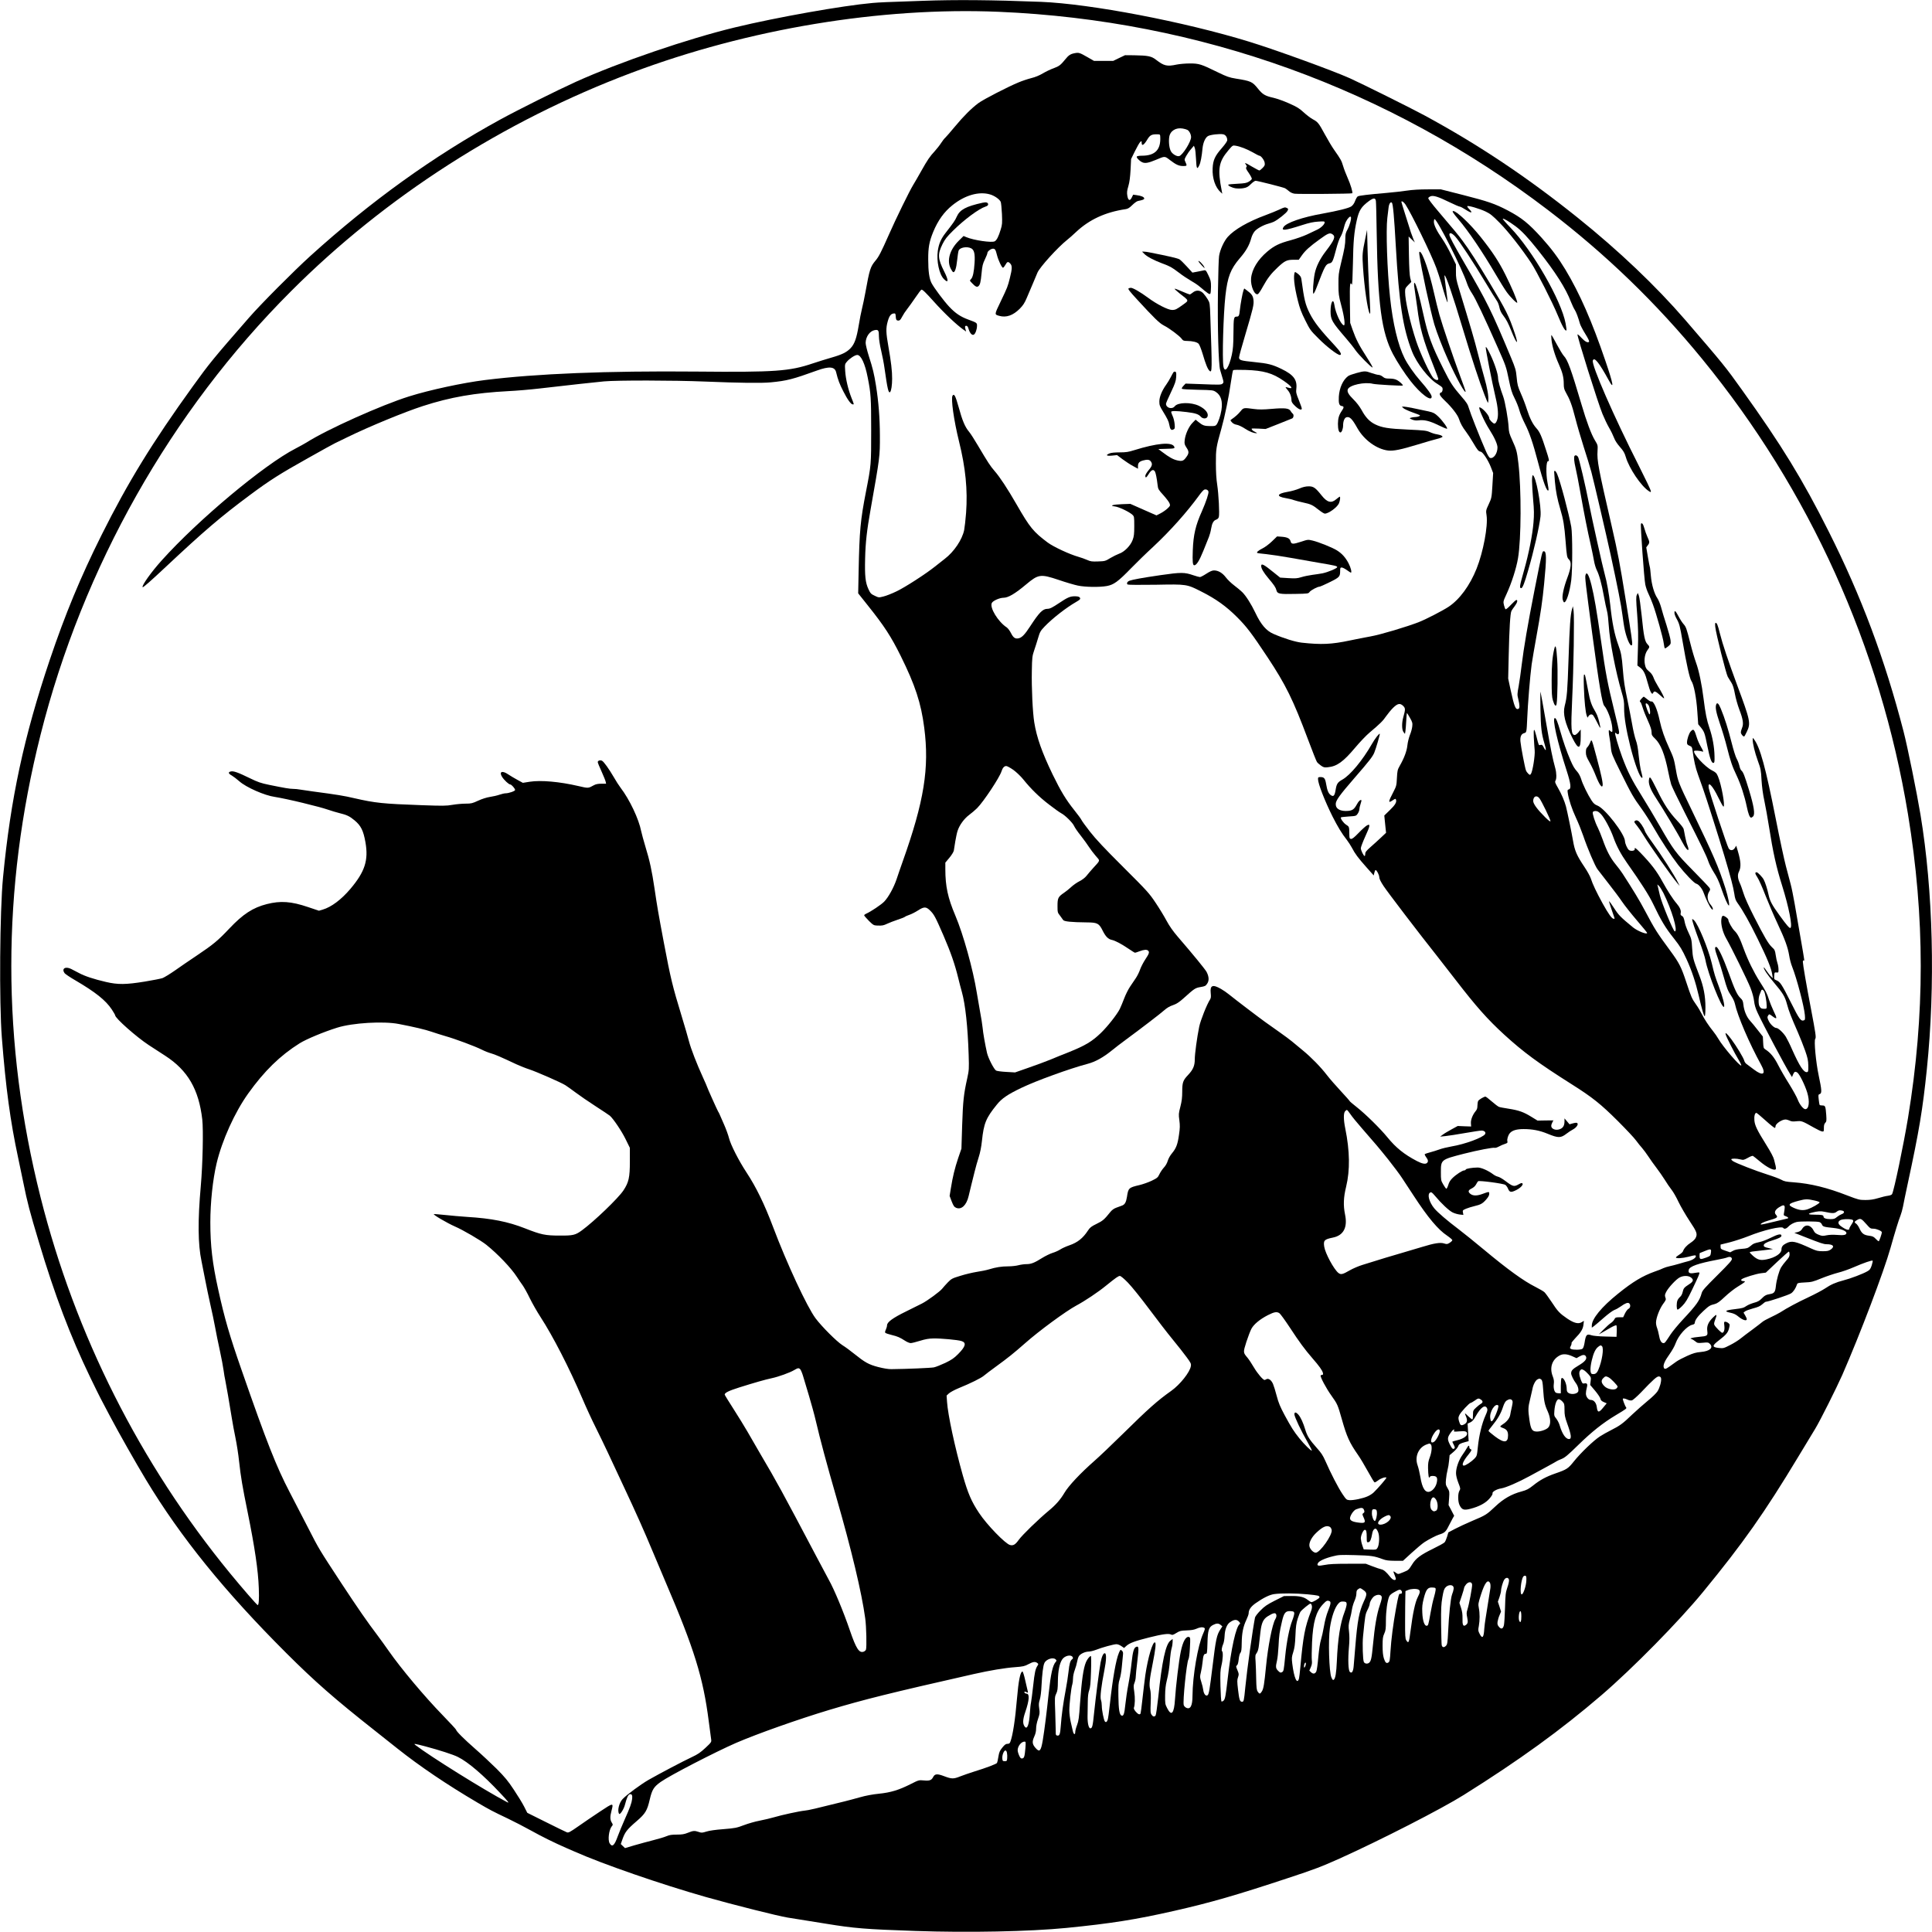
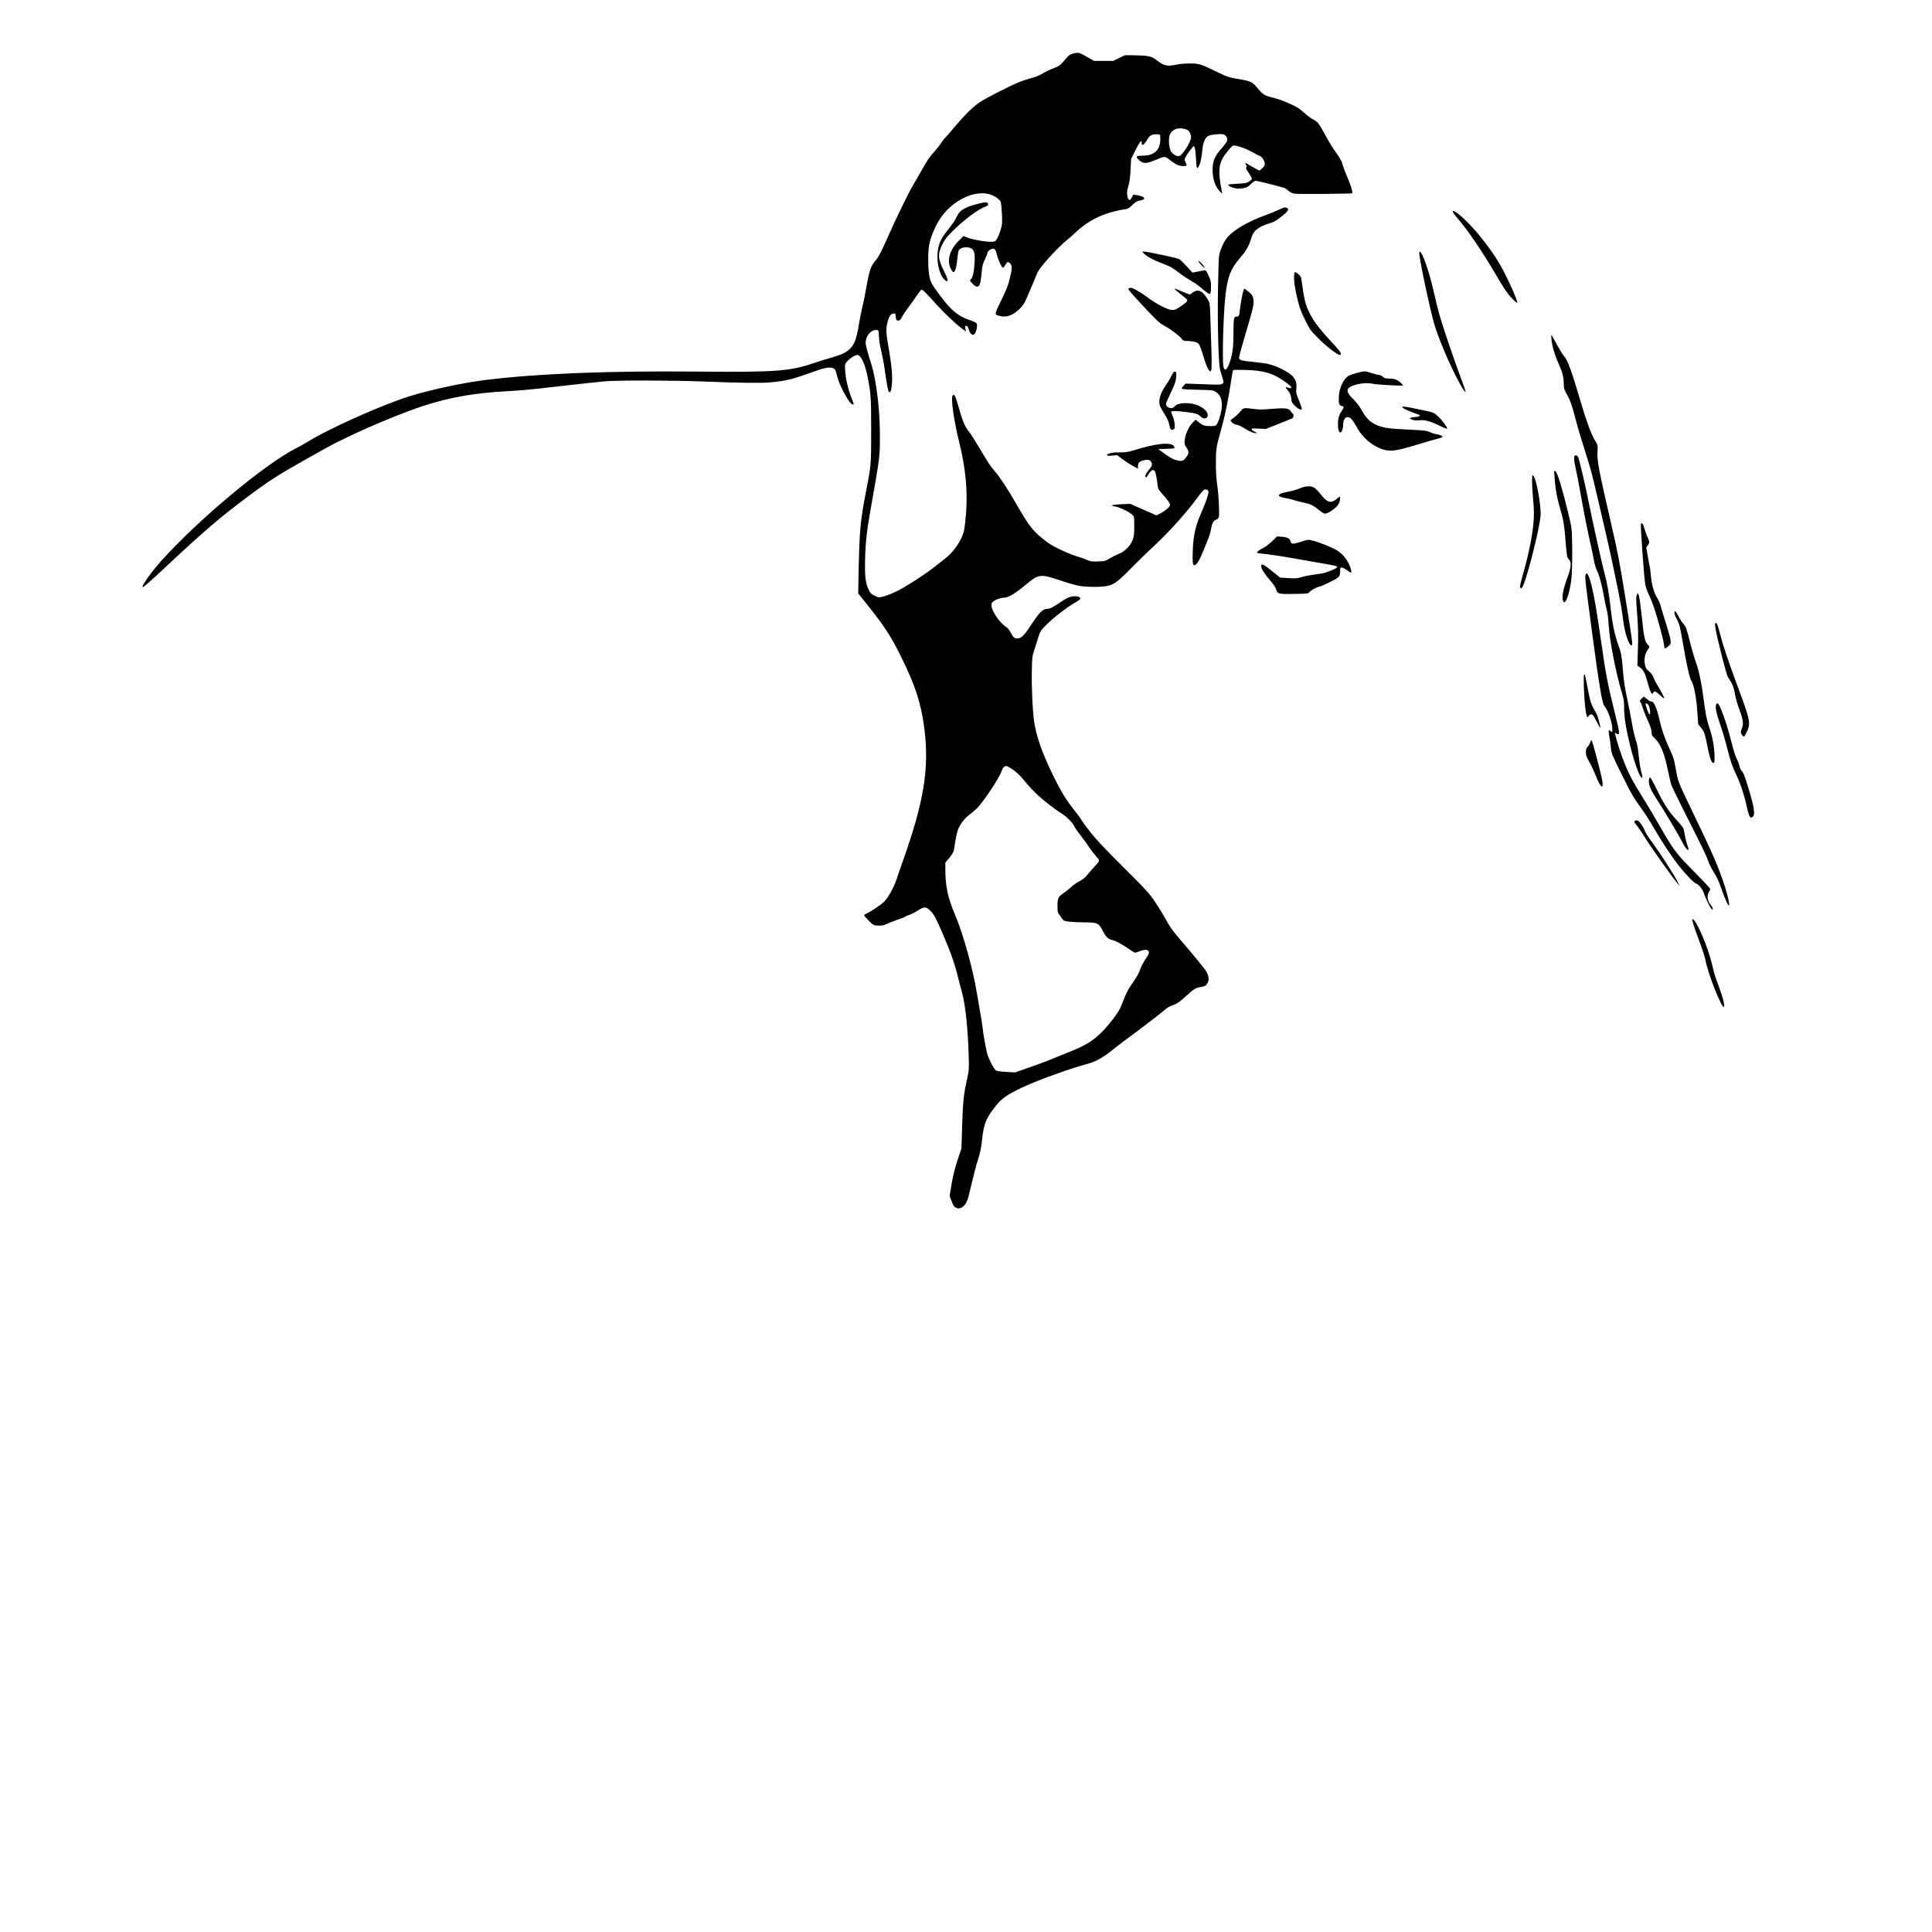
<svg xmlns="http://www.w3.org/2000/svg" version="1.0" width="2618pt" height="2618pt" viewBox="0 0 2618 2618" preserveAspectRatio="xMidYMid meet">
  <g transform="translate(0,2618) scale(0.1,-0.1)" fill="#000000" stroke="none">
-     <path d="M12505 26169 c-508 -17 -585 -21 -680 -29 -407 -36 -1297 -194 -1865 -331 -639 -154 -1565 -471 -2153 -736 -266 -121 -780 -377 -1034 -516 -899 -493 -1748 -1103 -2568 -1846 -222 -201 -675 -656 -832 -837 -488 -559 -535 -617 -760 -929 -549 -761 -879 -1299 -1237 -2015 -285 -571 -492 -1071 -702 -1693 -350 -1040 -530 -1876 -633 -2947 -44 -450 -53 -1699 -16 -2170 53 -680 115 -1135 220 -1625 14 -66 46 -219 71 -340 54 -268 88 -397 209 -799 217 -726 428 -1281 698 -1841 61 -126 123 -252 138 -280 14 -27 73 -138 129 -245 122 -231 348 -629 487 -860 472 -782 1067 -1516 1902 -2350 391 -390 656 -622 1205 -1055 77 -61 212 -167 300 -238 306 -243 673 -491 1090 -736 158 -93 205 -118 408 -214 87 -42 227 -114 313 -162 150 -84 320 -167 475 -235 41 -18 93 -40 115 -50 390 -173 1172 -443 1780 -616 375 -106 980 -258 1105 -278 204 -33 353 -56 530 -85 373 -61 527 -74 1205 -97 717 -25 1548 -8 2045 41 606 60 945 114 1460 231 498 113 850 215 1538 443 368 121 458 156 704 266 551 248 1382 673 1683 862 755 473 1315 879 1865 1351 425 365 1051 1002 1376 1398 545 664 834 1074 1292 1834 102 168 205 339 230 380 68 112 289 554 367 730 241 552 561 1394 653 1720 59 210 113 386 134 435 11 28 27 84 35 125 7 41 36 179 63 305 157 728 203 1004 260 1555 117 1138 85 2419 -86 3450 -50 301 -176 922 -230 1130 -253 977 -572 1830 -1015 2710 -354 705 -637 1167 -1173 1915 -227 318 -251 347 -771 951 -395 457 -899 937 -1455 1383 -683 548 -1341 988 -2075 1386 -175 95 -863 437 -1015 505 -238 106 -999 383 -1360 494 -884 272 -2151 514 -2825 541 -663 26 -1152 30 -1600 14z m1030 -149 c2723 -115 5287 -1041 7445 -2689 781 -596 1465 -1257 2086 -2016 1454 -1776 2414 -3898 2788 -6165 231 -1400 231 -2719 1 -4118 -63 -379 -189 -981 -216 -1033 -5 -10 -28 -19 -58 -23 -27 -3 -86 -18 -132 -32 -61 -18 -107 -25 -170 -25 -82 0 -94 3 -243 60 -274 107 -501 163 -732 180 -102 7 -128 13 -165 34 -24 14 -110 46 -192 72 -153 48 -422 153 -463 180 -13 9 -24 20 -24 25 0 13 71 13 124 -1 40 -10 47 -8 100 21 31 18 62 30 69 27 6 -3 48 -36 92 -73 102 -86 201 -134 219 -106 3 5 1 24 -3 43 -5 19 -14 57 -21 84 -7 32 -44 103 -105 200 -126 202 -156 264 -162 334 -5 56 7 101 27 101 5 0 62 -47 126 -105 64 -58 120 -102 125 -99 5 3 9 13 9 23 0 34 85 91 135 91 14 0 39 -7 56 -15 22 -12 45 -14 92 -9 70 7 76 5 237 -86 47 -27 96 -50 110 -52 24 -3 25 -1 25 48 0 36 5 56 19 69 16 17 18 29 13 105 -9 121 -13 130 -53 130 -18 0 -35 3 -37 8 -3 4 -8 37 -12 73 -7 62 -6 67 14 74 30 9 28 53 -14 249 -39 185 -66 476 -47 499 14 17 6 70 -59 412 -61 316 -109 597 -109 631 0 14 4 22 10 19 14 -9 16 -21 -40 300 -28 160 -64 370 -81 468 -17 98 -41 217 -54 265 -12 48 -41 158 -65 246 -23 87 -84 370 -135 630 -141 715 -215 982 -299 1091 -15 20 -15 19 -16 -7 0 -53 29 -176 70 -288 39 -107 43 -126 50 -260 6 -95 19 -194 39 -285 16 -77 44 -230 61 -340 56 -356 99 -552 180 -809 91 -291 142 -551 112 -570 -13 -8 -49 34 -147 169 -104 144 -131 193 -150 282 -15 72 -45 166 -65 203 -18 35 -81 100 -96 100 -26 0 -23 -19 9 -67 19 -28 69 -139 111 -249 43 -109 116 -279 162 -377 100 -213 140 -321 159 -436 7 -47 25 -115 40 -151 61 -153 162 -535 172 -652 5 -58 3 -68 -11 -74 -42 -16 -63 11 -176 238 -126 251 -147 282 -196 303 -34 14 -35 16 -32 62 3 46 4 48 31 45 26 -3 27 -1 27 41 0 25 -6 63 -14 85 -8 23 -19 73 -24 111 -9 62 -14 73 -49 104 -49 45 -103 137 -247 420 -70 138 -126 261 -141 315 -15 48 -37 111 -51 140 -27 59 -31 110 -10 150 31 63 27 136 -15 279 l-22 73 -18 -30 c-23 -37 -62 -41 -84 -7 -22 33 -264 766 -271 821 -14 100 51 34 132 -134 32 -66 62 -120 68 -120 27 0 -28 302 -75 411 -19 44 -30 54 -81 80 -94 47 -261 229 -241 262 6 10 83 4 116 -8 13 -5 7 10 -22 61 -22 38 -47 94 -56 124 -37 121 -46 130 -85 88 -23 -25 -50 -106 -50 -150 0 -24 7 -32 34 -43 31 -13 35 -20 41 -62 20 -146 39 -232 74 -329 21 -60 52 -147 69 -194 40 -111 216 -665 286 -900 86 -287 124 -432 137 -520 9 -65 18 -91 45 -128 73 -102 161 -258 273 -487 126 -256 185 -399 196 -480 l8 -50 -22 20 c-12 10 -40 46 -62 78 -21 33 -39 54 -39 47 0 -25 52 -102 137 -203 124 -147 150 -190 178 -294 25 -94 54 -168 149 -385 30 -69 74 -180 97 -245 35 -100 41 -131 43 -203 1 -78 -1 -85 -19 -88 -43 -6 -101 83 -199 303 -31 72 -71 151 -87 177 -37 58 -103 118 -128 118 -27 0 -78 46 -101 91 -23 45 -25 59 -7 83 11 16 15 15 52 -13 69 -52 72 -39 15 77 -21 45 -48 111 -59 146 -25 81 -42 115 -126 246 -81 128 -159 287 -215 439 -53 147 -84 208 -128 250 -32 32 -82 121 -82 148 0 16 -49 53 -70 53 -13 0 -19 -11 -24 -44 -10 -67 17 -177 64 -260 75 -131 290 -570 331 -674 25 -65 43 -131 48 -177 6 -52 20 -99 47 -157 79 -170 372 -721 442 -833 l25 -40 13 32 c18 42 30 48 59 29 29 -19 103 -169 134 -270 37 -121 25 -226 -26 -226 -27 0 -79 66 -103 131 -13 34 -65 128 -115 209 -51 80 -118 196 -149 257 -55 108 -104 168 -176 214 -22 14 -25 24 -28 95 l-4 78 -67 85 c-36 47 -84 105 -107 130 -47 52 -81 135 -90 219 -5 48 -12 62 -41 89 -43 41 -77 114 -158 339 -75 206 -142 347 -167 352 -28 5 -23 -32 22 -157 22 -62 58 -177 80 -257 42 -151 52 -177 106 -259 18 -27 38 -70 43 -95 37 -169 194 -535 356 -830 71 -128 26 -157 -98 -63 -42 32 -87 66 -100 75 -14 9 -28 30 -31 45 -10 39 -106 198 -177 293 -60 80 -87 101 -73 58 11 -38 123 -257 171 -335 25 -41 42 -78 38 -81 -16 -16 -249 255 -311 363 -16 28 -47 73 -69 100 -60 74 -118 162 -155 235 -18 36 -51 92 -75 125 -60 85 -66 99 -134 304 -69 209 -96 262 -218 428 -183 249 -206 285 -343 543 -70 133 -164 288 -305 505 -18 28 -60 84 -94 125 -69 84 -122 186 -174 335 -20 55 -49 127 -65 159 -39 75 -76 191 -68 211 3 9 18 15 37 15 25 0 42 -10 74 -43 46 -48 129 -203 169 -316 41 -115 100 -226 181 -341 196 -278 301 -443 357 -560 106 -223 166 -323 281 -467 86 -109 111 -151 172 -283 70 -153 122 -310 165 -495 42 -184 69 -275 80 -275 6 0 10 51 10 121 0 149 -25 282 -82 429 -86 224 -89 236 -98 369 -7 119 -10 131 -49 213 -23 47 -45 108 -50 135 -13 66 -20 82 -43 94 -15 8 -18 17 -13 39 7 33 -13 78 -56 128 -47 53 -124 173 -190 293 -79 145 -152 240 -303 397 -63 64 -79 74 -74 45 4 -23 -56 -31 -79 -11 -22 17 -52 87 -53 118 -1 96 -270 444 -374 484 -34 13 -53 29 -79 69 -50 76 -122 223 -141 290 -10 33 -31 74 -49 95 -44 50 -59 75 -97 162 -51 119 -98 254 -136 389 -37 130 -58 181 -74 181 -40 0 32 -320 161 -718 55 -172 63 -240 28 -249 -19 -5 -20 -11 -14 -51 13 -86 56 -217 110 -332 30 -63 74 -173 99 -245 57 -169 160 -411 194 -455 14 -19 81 -105 147 -190 67 -85 151 -197 185 -248 35 -52 126 -166 202 -255 76 -88 138 -164 138 -169 0 -26 -129 25 -191 75 -170 140 -194 164 -256 260 -35 55 -66 97 -69 94 -2 -2 14 -55 36 -117 22 -62 40 -115 40 -117 0 -2 -6 -3 -14 -3 -24 0 -70 65 -150 209 -82 150 -134 258 -160 339 -10 29 -47 97 -83 150 -107 160 -134 221 -158 363 -16 96 -78 397 -95 461 -20 74 -61 170 -108 251 -39 67 -44 82 -34 98 16 26 15 104 -3 169 -38 140 -59 243 -125 620 -39 223 -72 410 -75 415 -3 6 -3 -100 -1 -235 5 -252 14 -330 55 -468 27 -88 23 -113 -8 -54 -19 38 -26 43 -46 38 -26 -7 -22 -15 -58 125 -28 111 -38 104 -33 -21 3 -63 9 -143 12 -177 7 -69 -28 -288 -51 -320 -13 -17 -14 -17 -35 2 -12 11 -27 31 -32 45 -14 35 -69 322 -75 392 -6 66 11 104 52 114 31 8 32 13 40 199 7 182 39 579 60 732 9 61 38 232 65 380 56 306 83 491 104 713 34 347 33 440 -4 440 -22 0 -21 5 -125 -520 -93 -472 -147 -790 -175 -1020 -11 -96 -30 -226 -41 -288 -20 -107 -20 -116 -5 -177 20 -81 21 -124 1 -131 -38 -15 -55 29 -106 261 l-32 150 7 311 c8 366 21 575 37 605 6 12 26 42 45 66 34 45 44 83 22 83 -7 0 -40 -30 -74 -66 -34 -37 -67 -64 -72 -60 -6 3 -15 28 -22 55 -12 49 -11 52 35 152 68 148 132 347 155 484 44 257 47 934 5 1289 -19 161 -26 186 -83 311 -39 85 -46 111 -49 175 -5 103 -48 348 -74 418 -38 101 -69 213 -69 247 0 57 -49 206 -107 325 -40 82 -58 109 -60 93 -4 -21 86 -476 132 -673 36 -148 43 -257 21 -315 -12 -31 -23 -45 -36 -45 -19 0 -70 53 -70 74 0 38 -97 146 -132 146 -21 0 65 -192 136 -303 67 -105 109 -198 108 -242 -1 -82 -54 -155 -101 -140 -12 4 -33 38 -59 98 -79 180 -210 513 -227 574 -15 53 -30 78 -102 160 -116 134 -149 185 -243 373 -163 325 -207 446 -275 752 -47 217 -88 366 -107 402 -11 19 -12 19 -16 3 -2 -10 3 -60 12 -110 8 -51 22 -148 31 -217 34 -272 78 -432 216 -778 38 -95 69 -179 69 -187 0 -24 -39 -17 -67 13 -43 45 -179 337 -232 498 -83 251 -151 553 -151 667 0 47 4 55 42 94 l42 42 -14 53 c-9 35 -15 139 -18 308 l-4 255 42 -40 42 -40 -18 40 c-9 22 -25 65 -35 95 -9 30 -42 134 -73 231 -31 97 -56 179 -56 182 0 21 31 1 55 -34 81 -123 349 -673 418 -859 19 -52 49 -144 67 -205 41 -146 81 -267 86 -262 2 2 -7 84 -21 182 -14 98 -23 180 -21 183 15 14 109 -260 245 -713 122 -407 233 -743 295 -900 51 -129 51 -130 54 -85 5 64 -15 176 -55 315 -19 66 -59 215 -88 330 -47 185 -87 322 -257 880 -34 113 -40 142 -39 226 l0 96 -65 133 c-35 73 -89 168 -119 211 -74 105 -115 189 -115 233 0 20 4 36 9 36 36 0 377 -675 441 -873 12 -37 42 -97 67 -133 46 -68 160 -307 351 -739 107 -241 112 -256 146 -422 30 -145 43 -187 80 -260 25 -49 54 -122 65 -164 11 -41 45 -124 76 -184 59 -115 109 -262 174 -510 73 -280 125 -419 144 -388 3 5 -3 54 -14 108 -22 116 -18 285 7 285 21 0 18 16 -26 151 -60 189 -86 247 -129 294 -50 55 -90 133 -131 260 -17 55 -53 150 -80 210 -43 98 -49 122 -58 220 -10 102 -15 121 -77 270 -265 635 -323 752 -631 1280 -150 259 -204 360 -204 385 0 34 35 23 79 -25 55 -59 247 -350 409 -620 73 -121 143 -234 156 -252 13 -17 28 -57 34 -89 8 -39 24 -73 51 -108 45 -59 68 -104 111 -211 73 -183 104 -204 46 -31 -78 233 -116 310 -339 681 -176 293 -273 444 -366 569 -70 94 -98 127 -334 405 -86 101 -136 168 -133 177 3 8 17 19 32 24 37 15 104 -6 255 -80 68 -33 131 -60 140 -60 9 0 47 -20 85 -45 75 -48 96 -43 43 11 -18 18 -30 37 -26 40 11 12 166 -34 247 -72 63 -30 93 -53 190 -152 117 -118 305 -358 431 -549 69 -104 289 -538 354 -697 64 -156 105 -229 121 -213 3 3 -2 45 -11 94 -57 310 -447 988 -749 1300 -60 62 -106 116 -103 119 8 8 85 -37 172 -101 83 -61 167 -150 304 -322 238 -300 378 -519 449 -705 17 -42 39 -89 50 -105 19 -27 49 -108 71 -188 6 -22 38 -84 72 -138 42 -67 58 -102 51 -109 -17 -17 -55 3 -104 56 -25 28 -49 48 -52 45 -11 -11 277 -929 339 -1079 24 -58 63 -141 88 -184 26 -44 56 -106 68 -138 13 -37 43 -82 80 -124 48 -55 63 -80 80 -138 45 -153 208 -395 312 -461 26 -17 27 -17 27 2 0 11 -74 166 -164 344 -340 670 -644 1367 -622 1424 20 53 83 -26 217 -270 76 -139 60 -47 -46 263 -182 535 -347 913 -543 1239 -97 160 -188 282 -319 428 -180 199 -272 273 -463 374 -172 90 -269 123 -602 208 l-303 77 -175 0 c-115 0 -213 -6 -285 -17 -60 -9 -189 -24 -285 -32 -234 -20 -362 -35 -381 -46 -9 -4 -25 -32 -36 -61 -13 -35 -31 -60 -52 -75 -36 -24 -176 -59 -391 -98 -272 -48 -488 -123 -527 -181 -36 -55 15 -50 252 26 96 31 153 43 218 47 74 5 87 4 87 -10 0 -27 -49 -75 -103 -100 -29 -14 -90 -43 -137 -65 -47 -22 -146 -57 -219 -77 -155 -41 -224 -75 -318 -154 -128 -108 -209 -240 -220 -362 -10 -104 50 -240 94 -213 10 6 40 51 66 100 62 113 112 178 203 263 93 87 123 101 212 101 l71 0 41 58 c47 67 106 121 245 221 111 81 135 90 170 67 47 -31 29 -75 -90 -231 -79 -103 -131 -208 -150 -303 -19 -95 -30 -272 -17 -272 6 0 25 37 42 83 117 305 124 317 181 330 33 8 43 32 85 191 19 74 44 145 59 167 14 22 32 69 41 106 8 36 23 82 34 102 23 45 56 76 65 62 11 -19 -14 -113 -45 -170 -25 -45 -30 -66 -30 -121 0 -80 -10 -139 -58 -335 -33 -137 -36 -162 -35 -290 0 -129 3 -151 37 -280 43 -159 58 -281 35 -273 -40 12 -112 168 -127 275 -15 102 -52 40 -52 -86 1 -114 18 -143 210 -366 48 -55 105 -127 127 -160 41 -60 213 -235 232 -235 6 0 -29 62 -78 138 -106 164 -147 245 -192 372 l-33 95 -4 268 c-3 259 1 296 26 250 6 -10 11 94 15 288 5 299 16 421 51 579 32 142 61 187 167 266 61 44 86 45 93 2 3 -18 8 -213 11 -433 14 -967 66 -1349 221 -1644 56 -106 158 -263 239 -366 136 -174 285 -285 285 -211 0 27 -55 103 -154 216 -79 89 -172 222 -213 305 -90 179 -160 474 -197 825 -39 363 -57 908 -37 1075 6 55 14 119 17 141 6 53 27 84 45 67 15 -15 31 -194 53 -588 44 -773 97 -1114 220 -1428 63 -161 228 -372 344 -440 30 -18 59 -39 65 -48 13 -21 1 -69 -18 -69 -9 0 -15 -9 -15 -22 0 -16 25 -46 74 -93 88 -83 169 -188 186 -242 19 -59 49 -113 95 -173 23 -30 67 -98 98 -151 60 -102 71 -115 102 -120 29 -6 99 -113 136 -206 l32 -83 -10 -169 c-10 -166 -11 -170 -50 -254 -39 -84 -39 -86 -29 -152 21 -142 -45 -494 -135 -720 -91 -229 -231 -420 -382 -519 -79 -52 -304 -168 -398 -205 -169 -66 -521 -171 -656 -195 -76 -14 -202 -38 -280 -55 -251 -53 -388 -59 -653 -30 -88 10 -241 57 -384 119 -97 42 -170 126 -246 288 -55 115 -126 228 -177 278 -19 19 -67 59 -108 90 -40 30 -92 80 -115 111 -46 60 -102 93 -160 93 -25 0 -56 -14 -104 -45 -38 -25 -77 -45 -86 -45 -9 0 -50 11 -91 25 -119 41 -165 41 -444 1 -253 -37 -377 -60 -421 -76 -30 -12 -42 -39 -23 -51 8 -5 165 -6 380 -3 425 8 417 9 623 -95 194 -98 334 -199 476 -341 132 -131 202 -224 415 -545 248 -375 347 -576 549 -1115 59 -157 113 -294 121 -305 7 -11 31 -33 54 -49 37 -26 47 -28 95 -23 123 12 209 75 369 265 63 75 152 169 198 207 139 117 180 157 222 220 23 33 65 84 94 113 63 61 95 67 138 25 30 -31 30 -47 0 -153 -22 -78 -20 -172 4 -201 l19 -24 6 35 c3 19 8 82 11 139 3 58 7 106 9 108 2 2 21 -26 41 -63 34 -60 37 -72 32 -118 -3 -29 -17 -81 -32 -116 -14 -36 -30 -99 -34 -140 -8 -78 -44 -174 -105 -280 -28 -49 -32 -66 -37 -163 -5 -102 -8 -111 -48 -189 -72 -137 -73 -157 -8 -112 32 21 38 23 43 9 13 -33 -10 -73 -83 -143 l-75 -73 6 -62 c4 -34 9 -87 12 -117 l6 -55 -69 -65 c-38 -36 -101 -93 -141 -128 -59 -52 -72 -69 -72 -93 0 -16 -4 -29 -8 -29 -14 0 -52 77 -52 106 0 15 28 88 61 161 67 144 71 177 19 146 -17 -10 -67 -55 -111 -101 -60 -62 -86 -82 -102 -80 -20 3 -22 9 -23 68 -1 97 -1 98 -44 125 -36 23 -81 87 -69 99 2 3 50 8 105 12 98 6 101 7 122 38 12 18 22 44 22 57 0 14 7 47 16 73 9 26 14 49 12 52 -12 12 -38 -11 -61 -55 -36 -66 -59 -83 -116 -89 -106 -10 -171 25 -171 91 0 50 49 118 257 358 195 224 243 286 265 339 22 52 80 251 75 256 -8 9 -66 -66 -107 -138 -126 -220 -292 -421 -398 -481 -66 -37 -80 -58 -93 -138 -13 -81 -28 -99 -64 -75 -33 22 -50 62 -65 152 -13 77 -27 94 -77 94 -30 0 -33 -3 -33 -28 0 -61 91 -294 196 -505 71 -140 128 -235 195 -319 22 -29 53 -77 69 -107 40 -78 83 -136 196 -263 l99 -111 8 36 c5 21 13 37 17 37 16 0 50 -67 50 -98 0 -20 20 -60 58 -118 56 -85 474 -633 725 -949 65 -82 177 -226 249 -320 284 -368 434 -537 662 -746 262 -239 462 -386 911 -670 282 -178 395 -268 626 -498 114 -114 226 -233 249 -266 24 -33 61 -79 82 -102 21 -24 59 -76 85 -115 26 -40 75 -109 109 -153 34 -44 84 -117 112 -161 27 -45 69 -106 92 -135 24 -30 67 -105 96 -168 30 -62 97 -177 149 -256 101 -151 110 -177 80 -234 -8 -16 -37 -43 -65 -61 -52 -33 -93 -79 -104 -115 -3 -11 -26 -32 -51 -47 -25 -15 -45 -32 -45 -38 0 -16 89 -11 170 10 90 24 100 24 100 6 0 -22 -51 -54 -106 -67 -27 -7 -83 -22 -124 -35 -41 -12 -99 -27 -128 -33 -29 -6 -66 -18 -83 -26 -16 -9 -69 -30 -117 -46 -164 -59 -294 -136 -497 -300 -223 -179 -355 -340 -355 -432 l0 -28 28 20 c15 11 75 62 133 113 59 52 123 99 145 107 21 7 60 29 85 47 61 44 97 58 115 43 23 -19 17 -63 -8 -74 -13 -6 -34 -34 -48 -62 l-25 -53 -52 0 c-48 0 -54 -3 -68 -29 -8 -16 -29 -38 -47 -49 -18 -12 -62 -51 -98 -88 l-65 -66 45 25 c25 14 76 44 115 66 38 22 74 36 78 32 4 -4 7 -41 5 -82 l-3 -74 -150 4 c-88 2 -166 9 -189 17 -66 22 -77 9 -95 -106 -7 -40 -17 -70 -28 -77 -20 -16 -127 -17 -154 -3 -18 10 -18 13 -4 41 9 16 13 34 10 38 -3 5 19 33 47 63 80 82 108 127 115 188 l6 52 -27 -17 c-46 -30 -105 -16 -200 48 -102 70 -128 97 -214 229 -39 58 -81 116 -94 128 -13 12 -68 44 -123 72 -158 79 -374 235 -699 506 -121 101 -274 224 -341 275 -155 117 -282 226 -329 282 -71 86 -99 192 -57 215 17 9 26 2 68 -47 83 -100 188 -199 238 -223 26 -13 70 -25 96 -28 l49 -5 -6 32 c-6 29 -4 32 42 52 27 11 78 27 113 35 85 20 111 34 160 90 28 32 41 56 41 76 0 33 1 33 -98 -3 -69 -25 -122 -24 -156 2 -37 29 -33 51 16 74 26 13 48 33 59 54 10 19 22 38 28 44 13 13 340 -30 369 -49 12 -8 30 -33 38 -54 20 -49 42 -51 113 -15 57 29 97 73 81 89 -8 8 -22 4 -50 -12 -64 -36 -78 -33 -184 47 -36 27 -79 52 -98 56 -18 4 -46 18 -63 31 -69 52 -164 94 -213 93 -75 -1 -156 -15 -160 -27 -2 -7 -11 -12 -21 -12 -24 0 -109 -55 -158 -103 -30 -29 -47 -56 -58 -95 -9 -29 -21 -52 -27 -50 -6 2 -25 29 -42 59 -30 51 -31 59 -31 166 0 169 1 169 312 249 190 48 398 88 418 80 8 -3 33 5 57 18 24 13 60 29 81 35 33 11 38 16 33 36 -7 27 10 82 33 109 32 38 91 56 188 56 117 0 217 -19 323 -63 146 -60 179 -60 258 1 26 20 65 46 87 57 46 25 76 68 59 85 -8 8 -24 7 -59 -2 l-47 -13 -34 40 -34 40 0 -37 c0 -54 -15 -85 -49 -103 -38 -19 -80 -19 -109 1 -26 18 -28 44 -7 84 l15 28 -108 -1 -107 -2 -85 52 c-104 64 -167 87 -307 109 -59 9 -119 20 -131 25 -13 5 -57 38 -98 74 -41 36 -79 65 -85 65 -21 0 -89 -41 -99 -59 -5 -11 -10 -40 -10 -65 0 -33 -6 -52 -25 -74 -40 -48 -67 -118 -63 -165 l3 -42 -91 3 -91 4 -84 -46 c-46 -25 -100 -57 -119 -72 l-35 -26 70 7 c39 4 158 22 265 41 107 19 209 34 226 34 39 0 62 -24 48 -48 -29 -47 -273 -137 -454 -167 -57 -10 -132 -28 -166 -41 -33 -12 -90 -30 -125 -39 -35 -9 -67 -20 -72 -24 -4 -4 4 -22 18 -41 28 -37 31 -60 13 -78 -21 -21 -65 -13 -140 26 -171 90 -282 179 -397 320 -97 119 -295 314 -418 411 -51 40 -93 76 -93 79 0 4 -55 66 -121 137 -67 72 -151 168 -187 215 -86 112 -215 244 -330 338 -51 43 -117 96 -145 120 -29 24 -104 80 -167 124 -63 45 -153 109 -200 142 -89 64 -398 299 -488 372 -28 23 -76 56 -106 73 -113 65 -151 51 -140 -55 5 -48 3 -69 -8 -86 -44 -67 -131 -287 -148 -371 -30 -148 -60 -369 -60 -443 0 -86 -23 -139 -91 -211 -69 -73 -79 -102 -79 -226 0 -79 -6 -129 -25 -203 -24 -92 -25 -105 -14 -184 9 -70 9 -105 -5 -198 -18 -129 -38 -182 -95 -250 -24 -28 -48 -71 -57 -101 -9 -32 -30 -69 -54 -94 -21 -23 -48 -64 -60 -90 -20 -43 -30 -51 -104 -87 -44 -21 -120 -48 -167 -59 -144 -34 -150 -39 -168 -160 -12 -74 -29 -104 -68 -118 -15 -6 -49 -18 -76 -28 -31 -11 -58 -30 -80 -57 -83 -104 -103 -121 -187 -162 -72 -35 -90 -49 -117 -90 -68 -105 -142 -163 -252 -201 -41 -14 -95 -38 -120 -54 -26 -17 -74 -39 -109 -49 -34 -11 -95 -41 -136 -66 -108 -68 -153 -86 -216 -86 -30 0 -80 -7 -110 -15 -30 -8 -91 -15 -136 -15 -91 0 -169 -12 -263 -41 -36 -11 -110 -26 -165 -34 -56 -9 -155 -32 -221 -53 -112 -34 -123 -40 -170 -88 -27 -28 -62 -67 -77 -86 -29 -38 -202 -165 -275 -202 -27 -14 -124 -62 -217 -108 -178 -87 -256 -144 -256 -187 0 -13 -7 -39 -16 -58 -11 -23 -14 -37 -7 -44 6 -6 44 -19 86 -29 81 -20 109 -32 184 -80 26 -17 59 -30 74 -30 14 0 71 14 125 31 75 23 120 31 184 32 96 2 328 -19 378 -35 71 -22 58 -74 -46 -178 -54 -54 -87 -77 -172 -118 -58 -27 -127 -55 -155 -61 -43 -8 -364 -22 -575 -24 -42 -1 -106 10 -181 29 -129 34 -178 62 -324 179 -49 40 -121 93 -160 117 -78 50 -278 250 -363 363 -116 155 -390 744 -577 1240 -117 310 -228 538 -361 740 -104 158 -212 371 -235 461 -10 41 -41 126 -68 187 -27 62 -54 123 -60 137 -6 14 -15 32 -21 40 -11 18 -150 327 -150 335 0 3 -24 59 -54 124 -84 184 -163 387 -190 491 -13 52 -58 205 -99 340 -125 410 -149 509 -242 1000 -75 399 -90 486 -125 725 -37 249 -65 379 -125 575 -24 80 -49 172 -56 205 -33 168 -157 430 -280 591 -21 27 -62 91 -91 142 -64 110 -135 210 -160 223 -24 13 -58 2 -58 -18 0 -9 23 -66 51 -126 27 -61 53 -123 56 -139 l6 -28 -64 0 c-44 0 -75 -6 -99 -19 -81 -45 -76 -44 -215 -12 -254 59 -505 81 -655 58 l-95 -15 -75 41 c-41 22 -97 56 -124 74 -82 56 -127 36 -82 -35 28 -44 91 -102 110 -102 17 0 66 -56 66 -75 0 -15 -86 -45 -130 -45 -15 0 -52 -9 -82 -19 -31 -11 -89 -24 -129 -30 -45 -7 -108 -27 -160 -51 -78 -36 -93 -40 -169 -40 -45 0 -125 -7 -178 -16 -84 -15 -131 -15 -416 -5 -527 19 -628 29 -916 95 -141 33 -227 47 -565 92 -60 8 -134 19 -164 24 -30 6 -75 10 -100 10 -49 1 -105 10 -321 54 -116 24 -154 37 -265 91 -161 79 -222 100 -258 91 -38 -9 -34 -29 14 -55 22 -13 68 -48 102 -78 92 -82 343 -193 482 -212 67 -10 240 -47 375 -80 218 -54 262 -66 345 -93 50 -17 117 -37 150 -45 106 -26 140 -42 209 -99 87 -72 120 -139 148 -297 43 -244 -7 -399 -204 -632 -123 -145 -257 -246 -375 -281 l-51 -15 -149 50 c-227 77 -371 87 -557 40 -189 -48 -324 -136 -509 -332 -156 -165 -218 -216 -443 -367 -93 -62 -226 -153 -295 -202 -69 -48 -145 -94 -167 -102 -23 -8 -130 -29 -239 -47 -259 -42 -365 -43 -528 -5 -164 38 -288 79 -365 121 -36 19 -84 44 -108 56 -78 37 -130 3 -87 -58 8 -11 74 -56 147 -98 271 -159 410 -269 493 -394 25 -38 45 -73 45 -78 0 -40 289 -295 455 -404 66 -42 167 -108 225 -146 305 -198 454 -455 501 -863 16 -144 6 -603 -20 -900 -42 -469 -39 -792 10 -1021 11 -52 33 -164 49 -249 16 -85 48 -236 70 -335 23 -99 52 -238 65 -310 13 -71 41 -213 64 -315 22 -102 45 -223 51 -270 6 -47 16 -105 22 -130 11 -52 59 -324 89 -515 11 -71 34 -193 50 -270 16 -77 39 -221 49 -319 24 -216 44 -334 115 -683 97 -478 144 -796 152 -1034 6 -150 0 -229 -15 -229 -10 0 -209 229 -378 435 -1217 1485 -2095 3228 -2564 5090 -529 2100 -529 4170 0 6270 571 2267 1764 4380 3395 6010 1280 1281 2878 2306 4614 2959 1580 595 3375 893 4976 826z m7325 -10657 c29 -37 150 -286 150 -309 0 -13 -21 2 -71 51 -105 104 -163 182 -163 221 0 64 47 84 84 37z m1680 -1283 c113 -227 200 -518 155 -521 -19 -2 -181 391 -203 491 -12 52 -24 106 -28 120 l-7 25 23 -20 c12 -11 39 -54 60 -95z m1364 -1332 c15 -24 36 -142 36 -202 0 -34 -2 -36 -32 -36 -39 0 -51 7 -67 37 -15 30 -14 116 3 155 8 18 17 41 20 51 7 23 23 21 40 -5z m-18499 -444 c203 -39 360 -76 440 -104 50 -17 135 -44 190 -60 132 -37 402 -138 490 -182 39 -20 97 -43 130 -52 55 -16 119 -43 345 -149 47 -21 123 -52 170 -67 103 -34 432 -178 492 -216 24 -15 86 -60 140 -100 53 -40 174 -123 270 -185 95 -61 181 -119 192 -128 48 -42 161 -210 213 -317 l58 -118 0 -185 c0 -217 -15 -283 -87 -392 -72 -108 -395 -418 -564 -542 -88 -64 -119 -71 -299 -70 -197 0 -253 12 -471 98 -229 90 -452 135 -784 155 -85 6 -219 17 -298 26 -79 8 -148 14 -153 12 -17 -6 183 -123 286 -168 107 -46 350 -188 425 -248 156 -125 338 -316 415 -436 22 -34 56 -84 76 -111 20 -28 64 -106 97 -175 34 -69 99 -184 146 -256 169 -260 391 -693 566 -1102 50 -118 132 -296 182 -395 50 -100 123 -252 163 -337 40 -85 137 -292 215 -460 169 -360 280 -609 397 -890 47 -113 125 -297 173 -410 387 -902 509 -1295 584 -1885 15 -110 29 -218 32 -240 6 -41 6 -42 -77 -120 -69 -64 -103 -87 -184 -125 -116 -54 -446 -228 -584 -307 -107 -61 -297 -202 -353 -260 -49 -51 -76 -160 -49 -201 12 -19 65 63 80 125 24 92 42 132 63 139 28 9 40 -12 34 -62 -7 -57 -29 -118 -101 -279 -34 -77 -77 -180 -95 -230 -45 -125 -74 -150 -109 -93 -27 44 -10 182 28 229 18 22 18 24 0 53 -23 38 -24 79 -3 158 29 112 28 112 -156 -10 -91 -60 -223 -150 -294 -200 -115 -80 -132 -89 -155 -81 -14 5 -141 67 -281 137 l-255 127 -43 85 c-24 47 -87 150 -140 229 -78 118 -120 169 -231 281 -75 74 -206 197 -291 271 -152 133 -260 241 -260 260 0 5 -82 94 -182 197 -245 252 -564 632 -728 867 -46 66 -116 163 -155 215 -141 186 -260 358 -488 704 -306 467 -305 465 -446 741 -68 132 -183 355 -256 495 -180 345 -312 678 -649 1648 -166 475 -233 705 -320 1102 -78 352 -106 590 -106 906 0 269 33 580 85 800 74 311 245 690 428 946 219 306 432 514 698 681 92 57 325 154 507 211 208 66 630 91 837 50z m12894 -1222 c21 -32 90 -116 153 -188 196 -225 222 -255 358 -424 72 -91 157 -204 188 -252 32 -47 102 -155 157 -239 195 -299 332 -462 456 -544 38 -26 69 -53 69 -60 0 -7 -16 -23 -36 -36 -32 -20 -39 -20 -75 -9 -50 17 -134 4 -296 -46 -65 -20 -192 -58 -283 -84 -150 -43 -244 -72 -530 -161 -52 -16 -128 -49 -170 -73 -96 -56 -120 -61 -153 -36 -62 49 -179 266 -193 357 -13 85 1 99 118 123 144 29 201 138 164 314 -25 122 -21 230 15 376 54 223 50 486 -12 789 -24 118 -25 208 -2 233 9 10 20 18 24 18 5 0 26 -26 48 -58z m6286 -1169 c43 -9 74 -21 72 -27 -5 -16 -105 -73 -161 -92 -60 -20 -115 -15 -190 19 -88 40 -75 58 71 97 87 23 116 24 208 3z m-401 -98 c-1 -17 -5 -47 -9 -68 -7 -35 -6 -38 24 -48 17 -6 31 -15 31 -20 0 -5 -1 -9 -2 -9 -2 -1 -84 -20 -183 -44 -99 -25 -182 -42 -185 -39 -10 10 37 35 105 54 123 36 132 43 99 80 -26 29 -10 66 44 100 57 36 77 34 76 -6z m784 -41 c31 -9 24 -35 -13 -47 -16 -6 -45 -23 -63 -38 -27 -24 -42 -29 -88 -29 -60 0 -94 13 -94 34 0 21 -23 26 -116 26 -92 0 -108 11 -41 28 76 20 121 23 172 11 102 -22 132 -23 161 0 28 22 44 25 82 15z m324 -184 c49 -56 55 -60 97 -60 39 0 111 -31 111 -48 0 -23 -35 -122 -42 -122 -6 0 -24 15 -42 34 -26 28 -41 35 -89 41 -71 9 -99 30 -130 99 -14 30 -35 59 -47 66 -27 15 -22 29 20 51 42 23 53 17 122 -61z m-183 56 c8 -10 4 -23 -19 -57 -16 -24 -30 -49 -30 -56 0 -32 -47 -19 -118 34 -39 29 -40 61 -2 80 34 17 154 17 169 -1z m-454 -26 c14 -5 29 -20 34 -34 11 -27 28 -33 150 -45 105 -11 181 -40 181 -69 0 -27 -34 -34 -130 -26 -50 4 -101 2 -137 -5 -52 -11 -63 -11 -108 7 -35 13 -54 28 -64 48 -42 89 -118 103 -162 30 -14 -22 -31 -34 -61 -42 l-43 -10 155 -61 c194 -77 243 -93 279 -93 93 0 117 -30 59 -72 -28 -19 -46 -23 -108 -23 -65 0 -86 5 -155 36 -223 102 -264 110 -343 70 -45 -23 -62 -46 -62 -84 0 -52 -84 -108 -199 -132 -84 -18 -123 -8 -185 46 -25 22 -46 44 -46 49 0 4 28 11 63 14 34 4 105 12 157 18 l95 12 -51 12 c-61 13 -74 20 -74 39 0 21 38 44 115 66 88 27 125 45 125 64 0 31 -47 22 -150 -30 -47 -23 -110 -48 -140 -54 -86 -20 -87 -20 -129 -55 -35 -29 -48 -34 -121 -39 -53 -4 -94 -13 -118 -27 l-37 -20 -65 22 c-61 21 -65 25 -65 53 l0 30 125 31 c69 18 181 55 250 82 204 83 456 142 475 112 11 -18 41 -11 66 16 28 30 71 54 114 65 45 11 280 10 310 -1z m-1471 -378 c3 -5 3 -25 -1 -45 -5 -33 -10 -38 -60 -57 -81 -30 -93 -28 -93 20 0 22 1 40 3 40 1 0 29 11 62 25 65 27 81 30 89 17z m1066 -58 c0 -29 -9 -46 -46 -87 -25 -28 -56 -69 -69 -91 -29 -51 -62 -170 -71 -256 -8 -77 -22 -96 -77 -105 -55 -9 -75 -20 -118 -64 -26 -27 -53 -42 -100 -54 -35 -10 -80 -28 -99 -41 -45 -30 -57 -33 -162 -46 -136 -16 -150 -30 -53 -50 37 -8 69 -23 97 -47 61 -51 118 -69 118 -39 0 8 -10 32 -22 52 l-22 37 21 17 c11 9 60 27 108 40 66 17 97 31 125 56 21 19 42 34 48 34 32 0 309 92 342 114 33 22 63 68 83 127 4 13 24 17 104 21 90 4 108 8 225 56 69 28 171 62 225 76 54 13 150 47 214 75 131 57 247 97 255 88 3 -3 -3 -32 -13 -64 -16 -48 -26 -62 -59 -80 -58 -34 -232 -100 -324 -123 -102 -26 -172 -57 -250 -110 -34 -23 -134 -76 -223 -118 -154 -72 -288 -144 -386 -207 -25 -15 -83 -45 -130 -67 -47 -22 -97 -49 -111 -62 -14 -12 -72 -57 -130 -100 -58 -42 -130 -97 -160 -121 -30 -25 -95 -66 -145 -91 -86 -44 -93 -46 -150 -40 -98 10 -99 30 -3 103 98 75 124 106 138 164 12 50 12 53 -10 71 -12 10 -31 18 -41 18 -17 0 -19 -5 -13 -53 7 -56 -6 -97 -29 -97 -14 0 -89 75 -105 105 -8 14 -5 32 9 70 29 76 24 84 -26 35 -66 -65 -89 -117 -80 -185 8 -66 2 -70 -110 -80 -44 -4 -89 -11 -100 -15 l-20 -8 20 -8 c11 -4 33 -18 49 -31 27 -23 35 -24 102 -18 65 7 74 5 94 -15 52 -52 -1 -100 -122 -110 -67 -6 -102 -16 -185 -53 -56 -25 -121 -59 -145 -76 -24 -17 -65 -47 -92 -66 -55 -40 -72 -43 -81 -15 -11 34 14 90 78 179 34 48 71 113 83 149 38 107 154 236 227 251 23 5 32 13 33 28 2 35 41 89 117 159 76 70 87 77 155 94 33 9 64 31 135 98 53 50 129 110 179 140 97 59 111 72 74 72 -29 0 -41 14 -23 27 25 20 197 73 260 80 l65 8 151 143 c83 78 155 142 161 142 5 0 10 -16 10 -36z m-782 -62 c3 -19 -34 -61 -197 -223 -170 -169 -202 -205 -212 -241 -27 -101 -71 -163 -254 -358 -64 -69 -139 -159 -166 -200 -76 -116 -79 -120 -99 -120 -28 0 -49 38 -60 108 -6 33 -17 76 -25 96 -8 19 -15 52 -15 73 0 62 48 187 95 252 41 55 43 62 32 90 -9 26 -8 37 10 73 28 57 136 174 184 198 51 27 119 26 153 -1 40 -31 33 -55 -27 -93 -66 -43 -74 -52 -86 -105 -6 -27 -20 -53 -35 -65 -14 -12 -30 -34 -36 -49 -13 -37 -13 -114 1 -123 6 -3 35 19 65 50 44 45 70 87 133 219 88 184 106 225 98 233 -3 3 -31 1 -63 -5 -68 -13 -91 -1 -80 42 11 47 125 87 388 137 59 11 117 24 130 30 37 15 63 8 66 -18z m-8182 -325 c52 -54 173 -204 284 -353 106 -142 250 -329 320 -414 70 -85 155 -193 189 -240 56 -76 63 -88 58 -121 -11 -81 -147 -252 -267 -337 -184 -130 -308 -240 -655 -582 -148 -146 -322 -311 -385 -366 -191 -168 -351 -338 -407 -434 -51 -87 -116 -162 -207 -237 -149 -124 -364 -333 -412 -400 -46 -64 -73 -80 -117 -69 -63 15 -315 275 -420 434 -104 156 -151 266 -221 512 -107 379 -201 816 -213 992 l-6 87 31 29 c17 16 78 49 134 72 158 64 303 136 340 168 18 16 94 73 168 127 157 114 239 180 388 311 188 167 554 436 697 513 116 62 296 182 403 270 135 109 165 130 187 131 12 0 55 -35 111 -93z m2052 -413 c12 -8 74 -93 136 -187 135 -206 206 -302 310 -422 94 -108 133 -163 142 -198 5 -21 2 -27 -9 -27 -9 0 -18 -4 -21 -9 -10 -15 75 -175 145 -272 82 -115 86 -123 143 -325 65 -230 102 -313 217 -478 30 -42 90 -143 134 -223 44 -81 85 -148 91 -150 6 -2 28 10 48 26 36 29 100 50 113 38 5 -6 -109 -139 -172 -200 -16 -16 -52 -40 -80 -52 -61 -29 -198 -58 -251 -53 -37 3 -43 8 -95 86 -57 86 -155 275 -228 442 -34 77 -57 113 -118 180 -97 109 -129 159 -155 245 -29 96 -60 164 -92 203 -34 39 -56 42 -56 6 0 -32 94 -231 179 -377 34 -60 60 -111 57 -114 -8 -8 -104 86 -169 167 -77 96 -107 144 -200 315 -60 113 -82 164 -107 260 -17 66 -40 139 -50 162 -23 52 -60 79 -89 64 -11 -6 -22 -11 -25 -11 -21 0 -96 88 -142 166 -30 51 -70 112 -90 136 -60 71 -60 70 -15 214 23 71 54 151 69 179 33 61 116 129 223 184 87 44 122 50 157 25z m4370 -446 c28 -28 1 -202 -50 -321 -21 -48 -44 -63 -85 -55 -27 5 -28 79 -4 182 24 101 50 156 87 185 31 24 36 25 52 9z m-405 -135 l60 -27 38 22 c47 27 75 28 89 2 18 -34 -11 -71 -99 -123 -82 -49 -101 -69 -101 -107 0 -25 33 -92 67 -137 14 -18 27 -50 30 -71 4 -33 2 -42 -18 -56 -30 -20 -88 -21 -117 0 -16 11 -22 25 -22 52 0 75 -43 164 -70 147 -6 -4 -10 -51 -10 -106 l0 -99 -27 0 c-16 0 -33 4 -40 8 -22 14 -35 66 -28 118 5 39 1 63 -14 103 -47 118 -10 229 94 284 44 24 100 20 168 -10z m-10459 -178 c8 -9 25 -48 37 -88 11 -40 47 -160 80 -267 32 -107 75 -262 94 -345 60 -257 148 -584 279 -1038 205 -711 342 -1285 390 -1635 16 -111 22 -395 10 -427 -4 -9 -17 -21 -30 -26 -62 -23 -102 39 -187 286 -87 255 -214 560 -286 687 -10 18 -84 157 -164 308 -474 898 -540 1019 -762 1395 -61 105 -141 242 -177 306 -37 64 -121 201 -187 304 -67 104 -121 192 -121 197 0 25 55 52 197 97 210 66 354 107 439 125 91 19 249 76 305 110 51 30 62 32 83 11z m10680 -67 c35 -40 37 -45 30 -94 l-6 -51 67 -79 c36 -43 69 -92 72 -108 4 -21 16 -32 45 -45 l40 -17 -47 -57 c-59 -73 -77 -72 -87 3 -7 61 -40 100 -83 100 -32 0 -65 44 -65 86 0 19 5 54 12 79 14 52 5 66 -37 58 -20 -4 -25 2 -44 51 -25 67 -27 109 -5 130 14 14 18 14 44 1 15 -8 44 -34 64 -57z m275 -43 c29 -14 121 -110 121 -125 0 -5 -7 -16 -16 -25 -28 -27 -121 -11 -161 29 -45 44 -51 78 -19 110 29 30 37 31 75 11z m710 -15 c5 -41 -18 -124 -48 -172 -16 -26 -74 -82 -131 -128 -56 -46 -152 -131 -214 -189 -126 -122 -167 -151 -286 -211 -47 -23 -115 -62 -151 -85 -85 -55 -261 -224 -352 -338 -78 -98 -97 -110 -250 -163 -127 -44 -211 -90 -303 -164 -61 -48 -85 -61 -155 -80 -136 -36 -246 -99 -357 -204 -117 -110 -128 -118 -312 -195 -80 -34 -185 -83 -235 -109 l-89 -47 -17 -58 c-10 -32 -25 -67 -34 -77 -10 -11 -81 -50 -159 -88 -168 -82 -231 -130 -280 -210 -41 -67 -55 -81 -100 -98 -17 -7 -45 -18 -62 -25 -28 -11 -34 -10 -59 9 -16 12 -30 20 -32 18 -3 -2 5 -25 16 -51 11 -26 18 -51 15 -56 -12 -20 -45 -6 -76 33 -55 69 -87 96 -121 103 -17 4 -72 22 -121 41 l-88 34 -239 0 c-181 0 -258 -4 -319 -16 -90 -18 -111 -12 -90 26 15 28 95 65 201 91 76 20 102 21 299 16 219 -6 259 -11 380 -56 42 -16 80 -20 163 -21 l108 0 118 108 c65 59 142 124 172 144 60 39 160 91 199 103 73 22 91 37 129 114 21 42 47 91 57 109 l19 32 -38 73 -38 72 7 92 c6 88 6 93 -21 139 -26 43 -27 53 -21 118 3 39 13 96 21 126 8 30 18 88 21 128 l7 73 53 45 c29 25 57 58 63 75 10 30 25 39 99 59 l43 11 -7 119 -7 119 37 17 c27 13 46 35 72 82 69 123 129 165 155 108 9 -20 5 -37 -24 -102 -46 -103 -85 -265 -101 -420 -12 -121 -14 -126 -47 -160 -41 -42 -119 -94 -142 -94 -36 0 -11 62 60 148 47 59 50 67 28 76 -8 3 -15 15 -15 26 0 30 -14 24 -33 -12 -10 -18 -36 -60 -60 -93 -50 -70 -87 -175 -87 -246 0 -32 11 -79 31 -131 30 -77 31 -82 15 -109 -23 -39 -22 -149 3 -197 31 -61 58 -70 144 -48 118 30 209 78 261 140 28 32 44 59 41 69 -9 21 56 59 117 68 63 10 230 82 382 165 66 37 175 96 241 131 66 36 125 69 130 73 6 5 35 18 65 30 45 18 84 50 225 188 184 180 335 300 510 405 147 88 152 92 138 108 -11 14 -43 96 -43 112 0 12 27 8 64 -9 20 -10 44 -14 59 -10 14 3 67 50 119 103 174 183 221 224 248 221 18 -2 26 -10 29 -28z m-1625 -13 c15 -11 20 -35 27 -138 10 -152 20 -204 61 -293 42 -93 45 -181 8 -220 -28 -31 -114 -59 -166 -54 -54 4 -71 34 -89 155 -20 138 -19 173 9 283 13 52 27 113 31 135 9 57 42 120 68 133 29 14 30 14 51 -1z m-816 -273 c28 -19 28 -40 1 -55 -12 -6 -41 -29 -65 -51 -42 -39 -44 -43 -44 -98 0 -31 -3 -60 -7 -64 -4 -3 -28 15 -55 41 -53 52 -55 52 -32 -2 22 -54 15 -84 -25 -106 -42 -22 -54 -15 -71 45 -10 38 -10 49 5 80 19 41 136 166 154 166 6 0 30 14 53 30 47 34 55 36 86 14z m422 -9 c10 -13 10 -29 -3 -88 -9 -39 -20 -89 -23 -111 -7 -43 -48 -94 -100 -126 -19 -12 -34 -25 -34 -30 0 -5 15 -13 34 -20 51 -17 71 -44 71 -100 0 -103 -53 -108 -178 -14 -48 36 -87 70 -87 75 0 5 24 38 53 73 72 88 115 162 143 249 18 53 32 77 52 90 34 21 56 21 72 2z m681 -16 c27 -29 29 -36 29 -114 0 -69 6 -98 35 -180 58 -160 65 -215 26 -215 -45 0 -92 69 -125 181 -8 31 -30 73 -47 95 -30 37 -31 42 -26 109 7 89 32 155 59 155 11 0 33 -14 49 -31z m-868 -55 c14 -14 -57 -193 -83 -209 -15 -10 -20 -3 -26 37 -14 84 68 213 109 172z m-793 -347 c0 -34 -49 -126 -77 -144 -58 -38 -53 42 8 125 34 47 69 57 69 19z m193 6 c-6 -14 2 -15 71 -9 82 7 106 0 106 -34 0 -31 -55 -67 -129 -85 -39 -9 -71 -19 -71 -21 0 -3 9 -22 20 -43 15 -31 17 -41 7 -49 -18 -15 -31 -4 -61 55 -37 75 -35 96 21 171 25 34 47 43 36 15z m-315 -185 c20 -20 14 -103 -13 -174 -20 -53 -25 -83 -24 -148 2 -96 11 -150 21 -123 5 11 18 17 40 17 58 0 72 -23 57 -91 -12 -54 -48 -102 -88 -119 -65 -27 -109 38 -135 200 -9 52 -25 122 -37 155 -42 118 14 244 126 283 40 14 39 14 53 0z m72 -750 c28 -45 28 -133 1 -148 -28 -14 -38 -13 -61 10 -37 37 -17 170 25 170 9 0 24 -15 35 -32z m-976 -141 c8 -22 6 -30 -8 -40 -18 -13 -18 -15 3 -62 31 -69 18 -80 -79 -66 -83 11 -114 32 -105 69 10 42 52 99 82 110 71 27 95 25 107 -11z m174 -29 c4 -42 -14 -118 -28 -118 -17 0 -40 58 -40 103 0 51 6 59 40 55 21 -3 25 -9 28 -40z m181 -52 c31 -37 -58 -115 -132 -116 -64 0 -29 67 57 110 49 24 60 25 75 6z m-819 -146 c11 -6 22 -25 25 -43 12 -66 -158 -307 -216 -307 -32 0 -77 46 -85 86 -10 50 29 126 99 190 83 77 133 98 177 74z m656 -76 c20 -53 14 -172 -11 -210 -15 -24 -20 -25 -101 -22 l-85 3 -19 55 c-11 30 -19 72 -20 93 0 43 34 117 54 117 20 0 26 -23 26 -102 0 -66 1 -69 23 -66 23 3 38 39 52 120 7 42 29 70 50 62 8 -3 22 -26 31 -50z m2007 -649 c-2 -72 -41 -190 -63 -190 -29 0 -10 204 23 243 5 7 17 11 26 10 13 -3 16 -16 14 -63z m-235 3 c2 -14 -8 -60 -23 -101 -23 -68 -26 -94 -31 -273 -3 -110 -10 -216 -15 -237 -13 -51 -36 -58 -67 -22 -20 24 -23 36 -19 70 4 23 15 63 27 89 l20 48 -21 67 -22 67 22 62 c11 34 21 72 21 85 0 36 25 123 44 152 23 35 60 31 64 -7z m-257 -39 c6 -13 8 -40 5 -68 -8 -57 -50 -321 -66 -416 -7 -38 -14 -99 -17 -135 -7 -123 -26 -143 -64 -68 -20 39 -21 48 -10 104 14 78 14 175 0 245 -10 52 -9 62 30 184 51 159 92 210 122 154z m-243 -20 c4 -32 -42 -273 -64 -341 -13 -40 -13 -56 -2 -108 13 -64 8 -83 -25 -104 -30 -19 -42 8 -39 92 1 58 -4 94 -20 144 l-22 68 32 95 c17 52 32 101 32 109 0 8 12 29 26 46 34 40 77 39 82 -1z m-258 -24 c14 -16 10 -49 -14 -112 -19 -50 -43 -280 -53 -505 -7 -142 -11 -169 -27 -187 -27 -30 -53 -27 -60 7 -3 15 -6 142 -8 282 -2 215 1 272 17 365 16 92 23 114 46 138 31 30 79 36 99 12z m-236 -50 c-1 -16 -12 -61 -23 -100 -12 -38 -33 -133 -46 -209 -30 -171 -32 -176 -55 -176 -29 0 -53 72 -57 180 -4 78 0 112 21 195 31 120 54 148 120 143 39 -3 41 -5 40 -33z m-981 0 c53 -37 54 -57 8 -155 -64 -139 -87 -259 -116 -615 -9 -110 -19 -228 -22 -263 -6 -73 -26 -104 -52 -77 -21 21 -27 166 -12 334 8 86 8 153 1 212 -9 75 -7 95 11 165 12 43 25 105 29 136 5 32 20 83 34 114 15 33 26 74 26 100 0 33 5 46 22 58 29 20 27 21 71 -9z m748 5 c26 -15 24 -38 -11 -106 -33 -64 -66 -216 -95 -444 -22 -174 -28 -186 -60 -136 -13 20 -16 62 -15 262 0 132 2 276 3 321 l2 83 35 14 c41 18 113 20 141 6z m-231 -15 c16 -19 5 -49 -15 -41 -18 6 -25 -19 -59 -204 -37 -204 -65 -419 -74 -574 -7 -115 -11 -141 -26 -152 -28 -20 -45 -6 -64 55 -12 40 -17 89 -17 171 0 97 4 123 23 164 19 42 22 66 22 176 0 127 19 264 44 325 9 21 31 40 72 62 67 37 77 39 94 18z m-1273 -49 c149 -15 163 -18 163 -41 0 -14 -87 -65 -110 -65 -6 0 -28 13 -48 29 -51 41 -110 55 -225 54 l-99 -1 -126 -63 c-104 -53 -137 -76 -193 -133 -37 -37 -70 -80 -73 -95 -32 -162 -107 -698 -131 -941 -19 -193 -21 -200 -45 -200 -29 0 -38 27 -54 164 -13 111 -13 131 0 168 13 39 13 45 -8 96 -21 49 -21 55 -6 66 10 8 18 35 23 81 4 41 14 78 23 88 13 15 17 44 18 135 2 133 19 219 63 312 17 36 31 75 31 88 0 48 28 89 91 135 105 74 191 117 255 126 92 13 295 12 451 -3z m1003 -26 c9 -16 4 -42 -23 -123 -40 -116 -69 -286 -92 -532 -18 -188 -27 -228 -56 -249 -24 -16 -56 -10 -68 13 -14 27 -21 250 -11 346 29 289 30 297 60 359 17 33 30 69 30 79 0 31 39 96 68 111 39 22 79 20 92 -4z m-706 -66 c24 -9 20 -37 -18 -133 -21 -51 -43 -134 -55 -206 -11 -66 -30 -149 -41 -185 -13 -40 -26 -129 -36 -234 -8 -93 -20 -181 -27 -195 -16 -34 -43 -38 -72 -11 l-23 22 20 45 c15 35 19 57 14 97 -3 28 -2 137 3 241 13 274 53 415 147 515 47 50 58 56 88 44z m234 -37 c2 -15 -11 -64 -28 -109 -59 -152 -92 -366 -105 -671 -7 -155 -19 -230 -41 -248 -11 -9 -18 -3 -33 32 -31 73 -44 505 -20 669 23 154 68 282 117 333 22 23 34 27 67 25 35 -3 40 -6 43 -31z m-472 -24 c5 -17 1 -44 -10 -73 -84 -217 -107 -338 -146 -766 -6 -66 -14 -134 -18 -149 -24 -89 -67 6 -91 202 -9 75 -8 89 13 155 18 57 25 106 30 225 5 123 11 166 31 230 14 43 31 85 38 94 22 29 120 109 134 109 7 0 16 -12 19 -27z m-238 -101 c2 -12 -10 -58 -27 -101 -40 -103 -76 -287 -96 -486 -19 -195 -20 -202 -45 -215 -17 -9 -25 -6 -50 19 -34 33 -36 54 -16 138 8 32 17 121 21 198 7 148 12 183 47 335 27 117 48 142 117 138 39 -3 46 -6 49 -26z m3077 -45 c0 -68 -9 -92 -25 -67 -19 29 -7 144 14 137 7 -2 11 -30 11 -70z m-3320 20 c4 -15 -1 -37 -14 -58 -41 -71 -99 -364 -126 -644 -23 -234 -33 -297 -55 -333 -24 -39 -34 -40 -57 -5 -15 22 -18 53 -21 173 -1 80 -5 185 -8 233 -6 81 -5 91 15 118 15 21 25 54 31 112 5 45 14 124 20 175 14 121 38 172 98 210 78 49 109 54 117 19z m-506 -91 c15 -16 19 -26 12 -31 -52 -32 -119 -332 -166 -750 -25 -219 -34 -271 -55 -290 -10 -9 -23 -14 -28 -11 -5 3 -11 97 -14 208 -4 175 -2 214 13 278 20 81 25 185 9 195 -11 7 -3 58 16 100 8 17 16 65 18 106 4 88 30 157 72 186 57 40 92 42 123 9z m-248 -45 l23 -19 -25 -38 c-53 -82 -63 -132 -109 -509 -38 -310 -48 -371 -66 -386 -23 -19 -52 15 -59 70 -3 25 -15 75 -27 111 -20 63 -20 68 -5 130 9 36 19 99 23 140 8 86 17 110 43 110 17 0 19 12 23 148 4 171 18 215 78 244 45 23 72 23 101 -1z m-222 -40 c12 -8 9 -21 -16 -78 -72 -161 -142 -569 -144 -843 0 -133 -28 -187 -83 -162 -15 6 -30 22 -35 35 -17 43 39 583 63 622 8 12 16 75 20 158 7 124 6 138 -10 144 -43 16 -85 -58 -114 -198 -25 -118 -67 -472 -78 -645 -12 -194 -48 -235 -106 -121 -28 54 -29 63 -28 174 1 81 8 142 21 193 23 91 38 185 46 305 4 50 13 112 21 139 8 27 14 67 14 88 l0 39 -29 -22 c-66 -48 -116 -283 -166 -768 -14 -128 -30 -240 -36 -247 -17 -21 -37 -17 -55 11 -15 22 -16 45 -11 160 4 96 1 149 -8 185 -16 60 -8 134 36 355 36 181 46 270 31 279 -31 19 -97 -205 -132 -442 -10 -75 -28 -221 -39 -324 -11 -104 -23 -192 -26 -198 -12 -19 -33 -10 -65 26 -20 24 -29 42 -25 53 15 36 17 138 5 216 -11 74 -11 88 4 124 9 23 16 58 16 79 0 20 10 117 22 215 22 182 20 205 -16 191 -31 -12 -46 -63 -62 -211 -8 -81 -28 -215 -44 -298 -16 -82 -34 -205 -41 -273 -13 -127 -24 -160 -52 -149 -28 11 -40 86 -42 262 -2 146 0 178 17 230 11 33 24 107 29 165 5 58 12 128 15 155 5 42 2 53 -14 68 -19 17 -20 16 -40 -30 -40 -94 -84 -345 -122 -691 -11 -106 -25 -203 -30 -216 -11 -31 -25 -39 -38 -23 -15 18 -42 153 -42 211 0 27 -5 64 -12 82 -13 37 3 178 48 407 26 131 28 217 7 224 -20 7 -43 -41 -59 -123 -18 -95 -67 -479 -90 -699 -16 -164 -24 -195 -49 -195 -23 0 -39 70 -38 160 1 47 3 135 3 195 1 80 6 124 19 160 14 39 20 94 25 258 4 116 3 207 -2 207 -15 0 -50 -44 -66 -82 -36 -84 -59 -249 -81 -560 -13 -193 -19 -237 -40 -293 -14 -36 -25 -79 -25 -96 0 -44 -23 -32 -33 17 -5 21 -17 76 -28 121 -10 45 -19 115 -19 155 0 89 26 315 40 352 5 15 10 51 10 80 0 32 10 80 24 117 13 35 27 84 31 109 4 25 14 58 22 73 17 34 83 66 135 67 21 0 66 11 100 24 83 33 241 76 277 76 16 0 45 -11 65 -25 l38 -26 33 30 c44 38 117 65 305 112 178 45 267 57 298 40 17 -9 29 -6 72 21 47 29 61 32 139 35 62 2 100 8 132 22 47 22 86 26 108 12z m-1785 -394 c9 -14 7 -21 -6 -31 -26 -19 -37 -59 -49 -170 -6 -55 -23 -168 -39 -251 -32 -167 -56 -341 -66 -485 -8 -109 -16 -133 -47 -128 -19 3 -22 9 -21 53 0 28 -3 145 -7 260 -8 202 -7 212 13 254 18 37 22 65 23 175 2 135 22 235 58 289 33 51 118 71 141 34z m-229 -33 c14 -14 14 -18 1 -33 -42 -47 -67 -162 -96 -431 -26 -249 -57 -496 -80 -633 -25 -147 -43 -166 -98 -103 -45 51 -48 85 -18 152 18 39 26 74 26 111 0 33 10 85 26 130 23 68 25 81 16 142 -8 54 -6 76 8 121 10 33 20 107 23 185 8 161 22 274 39 309 23 53 119 84 153 50z m-250 -48 c17 -12 18 -16 4 -37 -29 -44 -39 -91 -59 -273 -11 -99 -24 -201 -29 -226 -6 -25 -12 -86 -15 -136 -10 -165 -37 -237 -71 -190 -29 39 -27 94 9 199 54 158 60 247 16 247 -19 0 -36 17 -27 26 3 3 15 0 28 -6 20 -11 21 -10 16 11 -4 13 -19 79 -34 147 -15 70 -32 122 -38 122 -29 0 -54 -126 -75 -375 -23 -277 -57 -495 -89 -577 -8 -22 -17 -28 -39 -28 -22 0 -38 -11 -70 -51 -34 -42 -43 -61 -53 -123 -6 -41 -15 -79 -19 -85 -8 -14 -144 -66 -307 -116 -65 -21 -151 -50 -191 -66 -92 -37 -116 -36 -217 2 -95 36 -127 34 -150 -11 -23 -44 -48 -53 -126 -46 -68 6 -69 6 -176 -48 -162 -82 -273 -116 -433 -132 -89 -9 -179 -26 -260 -49 -69 -19 -163 -45 -210 -56 -401 -100 -484 -119 -536 -124 -72 -7 -311 -59 -419 -91 -44 -13 -129 -33 -190 -45 -60 -11 -157 -39 -215 -61 -98 -37 -117 -41 -275 -54 -107 -8 -194 -20 -233 -33 -58 -18 -68 -18 -104 -5 -56 19 -75 18 -146 -11 -50 -20 -79 -25 -151 -25 -69 0 -100 -5 -138 -21 -26 -12 -106 -36 -178 -54 -71 -18 -188 -50 -258 -70 l-128 -38 -29 28 -28 27 18 52 c38 110 62 142 199 260 116 100 141 141 176 294 31 132 55 170 148 236 122 87 742 407 1022 529 290 125 842 320 1260 446 477 143 827 230 1962 487 217 49 421 83 560 93 106 8 128 13 178 40 64 34 92 38 120 17z m3639 -23 c-9 -37 -24 -53 -24 -26 0 28 10 53 21 53 5 0 6 -12 3 -27z m-3799 -1130 c-10 -116 -17 -137 -43 -141 -18 -3 -26 5 -42 40 -11 24 -20 56 -20 71 0 55 49 117 93 117 17 0 18 -6 12 -87z m-8126 21 c180 -48 374 -110 436 -142 139 -69 345 -246 571 -487 115 -122 132 -145 93 -124 -304 160 -1037 617 -1238 771 -33 25 -18 23 138 -18z m7876 -87 c4 -18 5 -51 3 -72 -3 -37 -5 -40 -33 -40 -27 0 -30 3 -33 37 -4 44 21 108 42 108 9 0 18 -13 21 -33z" />
    <path d="M14561 25459 c-56 -11 -81 -27 -128 -86 -62 -76 -81 -90 -156 -118 -40 -14 -105 -45 -145 -69 -47 -28 -102 -51 -159 -65 -48 -12 -125 -38 -172 -58 -137 -56 -477 -231 -541 -279 -95 -70 -204 -179 -320 -319 -59 -71 -118 -139 -130 -150 -13 -11 -39 -44 -58 -74 -19 -30 -58 -79 -86 -110 -67 -72 -98 -118 -184 -271 -38 -69 -87 -152 -107 -185 -50 -81 -235 -459 -330 -675 -103 -233 -136 -298 -180 -350 -71 -85 -81 -116 -139 -436 -13 -71 -33 -168 -45 -215 -12 -47 -32 -150 -45 -230 -29 -173 -56 -248 -107 -304 -53 -57 -116 -89 -260 -130 -68 -20 -183 -55 -254 -79 -317 -107 -507 -121 -1580 -111 -1205 11 -2169 -28 -2865 -115 -297 -37 -748 -134 -1025 -221 -378 -118 -1115 -449 -1390 -624 -28 -17 -96 -55 -152 -84 -424 -218 -1314 -961 -1810 -1513 -143 -158 -277 -347 -260 -365 7 -6 113 87 311 273 526 493 746 681 1140 974 270 201 409 289 786 500 190 107 356 199 369 204 14 6 92 44 175 85 291 142 769 339 1017 419 374 121 703 178 1159 202 107 5 294 21 415 35 426 49 741 84 880 97 169 16 952 15 1360 -2 487 -20 773 -23 900 -11 217 21 296 41 628 161 164 59 239 52 257 -24 25 -103 46 -159 98 -260 57 -112 103 -176 128 -176 18 0 19 -4 -17 86 -45 114 -79 256 -86 364 -6 94 -5 96 23 129 36 43 110 91 140 91 51 0 106 -118 142 -305 43 -216 47 -276 47 -715 0 -470 0 -471 -70 -830 -76 -390 -89 -530 -100 -1077 l-6 -303 128 -161 c228 -285 318 -425 449 -689 195 -394 275 -636 318 -971 71 -547 -1 -997 -294 -1819 -28 -80 -65 -185 -81 -235 -39 -115 -111 -245 -169 -304 -42 -42 -176 -132 -242 -162 -16 -7 -28 -17 -28 -22 0 -6 29 -39 63 -74 60 -59 67 -63 113 -65 72 -2 83 0 139 26 27 13 88 36 135 52 47 15 92 33 100 39 8 7 37 20 64 29 27 9 78 35 114 58 82 53 110 54 163 2 56 -54 74 -88 185 -344 99 -230 152 -384 198 -570 14 -58 36 -144 50 -192 47 -168 80 -471 92 -853 6 -191 5 -205 -20 -320 -47 -212 -57 -302 -68 -630 l-10 -320 -43 -125 c-47 -140 -75 -254 -100 -411 l-17 -105 28 -74 c24 -61 34 -75 61 -87 71 -29 139 35 168 157 8 36 24 101 35 145 11 44 32 127 46 185 14 58 39 147 56 199 20 62 35 137 44 222 25 237 54 309 202 491 67 83 143 136 333 227 194 94 657 262 896 325 107 28 214 88 332 184 42 34 123 97 181 139 217 160 477 359 527 404 36 32 73 54 116 68 49 17 81 37 143 92 152 137 161 142 233 154 59 10 69 15 89 46 28 40 25 94 -7 157 -18 35 -177 230 -391 478 -66 77 -113 144 -154 220 -32 60 -99 170 -149 244 -85 127 -110 155 -436 480 -257 256 -373 380 -451 480 -58 74 -110 146 -116 160 -6 14 -50 73 -97 132 -114 143 -183 257 -293 483 -145 300 -216 502 -249 705 -22 136 -38 472 -33 700 3 181 6 201 31 275 15 44 40 121 54 170 24 82 32 96 87 154 105 110 292 256 428 334 56 32 64 43 48 62 -8 10 -31 15 -67 15 -61 0 -99 -16 -210 -91 -95 -63 -126 -79 -160 -79 -63 0 -113 -51 -233 -236 -77 -119 -117 -158 -165 -165 -41 -6 -65 12 -95 71 -16 32 -42 67 -57 77 -120 79 -236 271 -203 333 16 30 106 70 158 70 64 0 157 55 307 181 166 139 195 143 440 61 99 -34 216 -68 260 -77 98 -21 294 -24 393 -6 94 17 152 59 327 239 72 74 208 207 304 295 227 212 454 466 620 694 28 40 60 75 70 78 25 8 49 -3 56 -25 7 -23 -31 -137 -88 -267 -86 -191 -116 -319 -124 -529 -6 -158 -1 -204 20 -204 30 0 70 64 123 196 31 76 65 162 76 189 11 28 24 76 29 109 13 77 32 111 68 124 20 7 33 20 37 38 11 42 -3 308 -22 434 -12 76 -18 175 -18 290 -1 193 4 223 74 470 48 170 100 424 130 635 12 83 25 154 30 159 5 5 82 6 172 3 240 -8 361 -42 512 -147 113 -78 138 -116 61 -93 -19 6 -35 9 -35 6 0 -3 13 -20 29 -39 31 -35 51 -89 51 -138 0 -22 12 -42 50 -78 49 -47 90 -62 90 -34 0 8 -18 59 -40 114 -36 88 -40 107 -34 154 14 121 -37 189 -200 268 -126 61 -182 75 -371 94 -180 18 -205 25 -205 62 0 15 36 146 80 293 113 381 123 423 115 489 -7 56 -25 80 -97 133 l-28 20 -10 -25 c-13 -35 -41 -188 -49 -266 -7 -73 -14 -90 -39 -90 -44 -1 -46 -9 -48 -222 -1 -162 -6 -221 -22 -295 -39 -177 -96 -257 -114 -158 -18 102 -1 704 27 957 29 257 69 362 197 511 83 96 127 173 153 269 9 34 29 73 47 94 34 39 118 85 188 104 25 7 59 19 75 27 54 27 167 117 181 145 13 25 12 28 -5 38 -28 15 -35 13 -106 -20 -36 -17 -120 -51 -187 -76 -234 -86 -422 -194 -511 -294 -51 -57 -105 -174 -118 -260 -5 -30 -12 -244 -15 -475 -7 -481 7 -991 30 -1070 8 -27 22 -76 32 -108 16 -53 16 -59 2 -74 -19 -18 -34 -19 -303 -8 l-200 7 -29 -31 c-18 -19 -26 -35 -20 -40 5 -5 102 -11 216 -13 202 -4 207 -5 245 -30 68 -45 93 -126 74 -246 -12 -76 -42 -164 -67 -197 -13 -17 -26 -20 -88 -19 -77 1 -99 9 -158 57 l-37 30 -44 -45 c-50 -52 -96 -155 -104 -235 -5 -46 -2 -57 25 -99 36 -53 35 -78 -5 -131 -36 -50 -55 -56 -119 -42 -57 13 -110 42 -205 114 l-53 40 99 3 c122 3 129 5 115 32 -34 63 -235 45 -540 -50 -79 -25 -111 -30 -197 -30 -68 0 -116 -5 -138 -14 -58 -24 -43 -37 34 -30 l68 7 74 -56 c41 -30 104 -72 142 -92 l67 -37 0 35 c0 43 18 63 68 77 58 16 89 12 106 -12 26 -36 19 -63 -29 -119 -25 -30 -45 -63 -45 -76 0 -36 14 -28 48 27 34 55 63 65 83 29 11 -22 25 -92 36 -187 5 -48 12 -60 79 -133 40 -45 78 -95 83 -112 10 -28 8 -33 -27 -66 -21 -20 -63 -50 -94 -66 l-57 -29 -48 21 c-26 12 -106 47 -177 78 l-129 57 -111 -4 c-129 -5 -180 -21 -97 -31 55 -7 192 -72 235 -112 25 -23 26 -27 26 -154 0 -109 -4 -140 -22 -188 -28 -77 -113 -163 -183 -186 -27 -10 -80 -36 -119 -59 -67 -41 -73 -43 -165 -46 -85 -3 -102 -1 -151 21 -30 13 -82 32 -115 41 -124 35 -339 136 -418 194 -195 146 -242 204 -422 517 -123 214 -227 372 -299 454 -58 67 -86 110 -226 346 -45 77 -99 161 -120 186 -54 64 -90 150 -140 333 -43 153 -60 186 -82 155 -25 -37 17 -335 87 -619 89 -359 119 -658 96 -970 -7 -91 -19 -196 -26 -233 -27 -130 -137 -294 -263 -390 -30 -23 -90 -70 -132 -104 -128 -102 -408 -283 -525 -338 -60 -29 -139 -60 -174 -68 -63 -16 -64 -16 -118 10 -50 23 -58 32 -84 87 -43 92 -52 180 -46 421 5 215 24 380 73 655 128 723 128 721 127 1010 -1 242 -18 455 -53 676 -26 161 -43 232 -96 396 -24 76 -44 157 -44 181 1 84 57 163 125 174 47 8 55 -4 55 -87 0 -37 13 -120 30 -190 16 -69 37 -174 45 -235 41 -290 55 -349 77 -327 15 15 27 93 27 180 1 99 -15 236 -50 432 -34 193 -36 251 -10 344 21 75 43 104 81 108 23 3 25 0 28 -43 2 -34 8 -48 20 -51 29 -8 42 2 67 51 13 26 43 72 67 102 23 30 75 101 114 159 39 58 75 105 80 105 18 0 52 -33 171 -165 139 -155 305 -312 402 -380 l33 -23 -7 24 c-13 40 -11 54 9 54 14 0 22 -12 32 -46 17 -56 48 -88 71 -73 21 13 41 69 42 116 1 43 0 44 -117 87 -104 38 -174 84 -259 174 -74 79 -208 258 -241 323 -30 59 -44 158 -44 319 -1 159 14 241 67 371 65 157 148 273 262 364 168 135 359 190 510 145 61 -18 130 -67 144 -102 5 -14 12 -87 16 -163 5 -124 4 -144 -17 -211 -28 -93 -54 -145 -81 -159 -39 -22 -285 14 -384 56 l-38 16 -65 -64 c-122 -120 -165 -268 -109 -378 12 -24 27 -46 34 -48 22 -6 42 54 53 162 6 59 15 117 20 130 16 43 113 60 170 31 41 -21 54 -75 46 -197 -8 -125 -23 -195 -48 -220 -20 -20 -20 -20 14 -55 45 -48 66 -57 85 -42 24 21 32 52 44 177 9 100 16 127 45 187 19 39 34 78 34 87 0 22 47 58 76 58 27 0 36 -15 53 -84 18 -73 68 -178 83 -174 7 3 22 21 33 41 23 43 36 46 65 15 27 -29 26 -71 -5 -193 -31 -122 -30 -121 -127 -324 -85 -177 -84 -172 -18 -191 95 -27 187 5 279 97 44 45 65 77 93 143 20 47 57 135 83 195 25 61 54 128 63 150 31 74 273 341 402 444 25 19 79 67 120 106 181 170 397 270 674 311 29 4 52 18 89 55 27 27 61 52 76 55 68 14 86 21 86 34 0 20 -39 37 -100 45 l-50 7 -18 -37 c-25 -53 -50 -44 -61 23 -7 43 -5 66 14 130 16 55 24 119 30 222 l7 145 52 106 c29 59 61 115 71 124 19 18 20 17 20 -8 0 -53 31 -35 79 46 32 53 57 67 118 67 53 0 53 0 55 -32 10 -176 -69 -258 -248 -258 -35 0 -66 -5 -69 -11 -9 -13 30 -56 69 -76 39 -20 85 -13 187 30 128 54 119 54 194 -3 81 -62 120 -80 180 -80 50 0 52 4 29 53 -16 34 -16 36 10 84 15 27 44 69 66 93 l38 45 12 -30 c7 -16 14 -85 17 -153 6 -130 14 -145 44 -82 18 36 34 122 44 230 8 77 36 142 72 165 28 19 161 35 208 25 32 -6 55 -39 55 -79 0 -15 -26 -52 -71 -105 -95 -107 -122 -166 -127 -276 -7 -134 36 -261 110 -326 l21 -19 -7 35 c-59 302 -44 395 90 554 55 65 59 68 93 62 66 -10 155 -45 236 -90 44 -26 84 -46 90 -46 22 0 66 -58 72 -94 5 -33 2 -41 -28 -72 -18 -19 -38 -34 -44 -34 -6 0 -52 24 -103 54 -92 55 -104 58 -77 22 11 -15 12 -23 3 -33 -9 -11 -1 -28 35 -79 25 -37 43 -72 40 -80 -3 -7 -21 -24 -41 -36 -30 -18 -56 -23 -153 -28 -65 -3 -120 -8 -124 -12 -12 -12 45 -41 98 -50 31 -4 74 -4 107 2 44 8 63 18 100 55 25 25 54 45 64 45 27 0 373 -88 399 -101 12 -7 36 -24 54 -40 19 -17 49 -30 75 -34 52 -7 774 -2 782 6 10 10 -23 120 -63 209 -21 47 -49 119 -61 160 -22 74 -31 90 -122 220 -26 36 -81 128 -123 205 -87 160 -97 172 -168 210 -29 16 -83 57 -122 93 -59 54 -91 74 -200 122 -71 32 -166 65 -210 75 -112 25 -146 45 -210 125 -75 93 -93 102 -300 135 -85 14 -119 25 -240 84 -231 113 -256 121 -382 121 -59 0 -139 -7 -178 -15 -131 -28 -172 -19 -280 65 -63 49 -108 58 -299 61 l-121 1 -80 -38 -80 -39 -130 0 -131 0 -89 51 c-106 61 -117 64 -174 53z m1529 -1039 c26 -14 50 -61 50 -98 0 -62 -113 -242 -160 -257 -29 -9 -87 23 -111 61 -24 39 -35 128 -25 198 13 83 90 131 184 114 23 -4 51 -12 62 -18z m-2359 -8672 c42 -31 98 -84 134 -128 106 -132 217 -240 350 -342 71 -55 147 -109 167 -119 51 -26 155 -129 173 -172 8 -19 47 -77 88 -128 41 -52 91 -121 112 -154 21 -33 63 -88 93 -123 62 -72 67 -52 -38 -168 -30 -33 -70 -80 -88 -103 -20 -25 -58 -54 -94 -72 -34 -17 -84 -52 -112 -78 -28 -26 -72 -62 -98 -79 -79 -54 -88 -71 -88 -176 0 -87 1 -93 33 -132 17 -23 37 -50 43 -60 12 -21 110 -31 319 -33 146 -1 167 -12 217 -112 40 -80 75 -115 123 -125 45 -9 135 -57 226 -119 44 -30 84 -55 89 -55 6 0 33 9 62 20 60 23 99 25 116 8 20 -20 14 -40 -38 -118 -27 -41 -59 -103 -71 -137 -11 -34 -37 -86 -57 -116 -20 -30 -56 -82 -79 -117 -23 -34 -59 -105 -79 -158 -20 -54 -48 -118 -60 -144 -37 -74 -164 -236 -255 -324 -122 -118 -213 -172 -442 -264 -67 -26 -176 -70 -242 -98 -66 -27 -201 -77 -300 -111 l-180 -63 -119 7 c-65 3 -127 12 -138 18 -30 18 -106 167 -123 238 -26 115 -54 273 -60 344 -4 39 -19 138 -35 220 -15 83 -35 197 -44 255 -50 312 -183 791 -291 1045 -101 238 -135 395 -135 628 l0 88 55 66 c31 37 57 80 60 97 2 17 12 74 20 126 9 52 22 116 31 142 25 77 87 163 156 215 35 26 84 68 109 93 88 89 302 411 330 498 15 48 37 72 64 72 13 0 56 -24 96 -52z" />
    <path d="M13315 23433 c-226 -50 -308 -94 -350 -188 -22 -51 -44 -83 -151 -220 -63 -81 -92 -147 -106 -244 -20 -137 19 -320 83 -383 63 -63 65 -19 5 100 -89 178 -93 236 -24 375 34 67 60 100 143 182 150 149 349 296 438 325 25 8 37 18 37 30 0 26 -26 34 -75 23z" />
    <path d="M19690 23300 c6 -12 37 -51 69 -88 138 -161 325 -437 516 -762 53 -91 116 -192 140 -225 52 -73 145 -165 145 -145 0 30 -76 209 -162 380 -87 175 -176 310 -333 507 -140 176 -327 353 -372 353 -11 0 -11 -5 -3 -20z" />
-     <path d="M18501 22950 c-41 -200 -43 -216 -31 -395 18 -272 62 -577 90 -622 12 -20 11 20 -9 367 -7 113 -15 331 -19 485 l-7 280 -24 -115z" />
    <path d="M15505 22741 c34 -37 135 -90 243 -130 110 -41 128 -51 226 -125 46 -36 117 -83 157 -106 41 -23 94 -58 118 -78 122 -103 142 -116 152 -101 5 8 9 50 9 94 0 72 -4 89 -35 154 -33 69 -37 73 -63 67 -15 -3 -56 -11 -90 -18 l-64 -12 -74 81 c-40 44 -85 88 -100 98 -23 15 -148 44 -408 95 -27 6 -60 10 -74 10 l-26 0 29 -29z" />
    <path d="M19235 22719 c20 -161 146 -743 201 -934 32 -108 113 -318 184 -475 119 -264 240 -481 240 -433 0 5 -32 95 -71 199 -93 251 -242 690 -284 839 -19 66 -52 203 -75 304 -63 280 -152 537 -189 549 -10 3 -12 -7 -6 -49z" />
    <path d="M16240 22641 c0 -7 21 -33 46 -59 39 -41 43 -43 31 -17 -18 35 -77 94 -77 76z" />
    <path d="M17547 22493 c-25 -45 -10 -187 39 -383 26 -106 48 -164 101 -270 65 -130 71 -139 183 -250 107 -108 253 -220 286 -220 32 0 10 43 -59 117 -205 220 -290 328 -350 448 -59 118 -74 181 -112 460 -4 31 -15 48 -45 73 -21 17 -41 29 -43 25z" />
    <path d="M15292 22271 c-10 -6 20 -45 119 -152 233 -254 301 -319 359 -349 74 -37 213 -141 241 -179 20 -27 29 -31 73 -31 76 -1 136 -15 158 -38 11 -11 35 -72 55 -138 41 -140 68 -206 93 -229 36 -32 36 7 11 730 -6 186 -7 191 -35 238 -16 27 -43 64 -61 83 -42 44 -98 47 -143 9 -17 -14 -35 -25 -40 -25 -6 0 -52 18 -103 40 -50 23 -96 39 -101 38 -6 -2 25 -31 68 -65 129 -100 127 -92 47 -150 -91 -66 -105 -73 -152 -73 -53 0 -207 78 -325 166 -101 75 -203 134 -232 134 -10 0 -25 -4 -32 -9z" />
    <path d="M21024 21575 c9 -88 47 -215 100 -332 50 -112 66 -177 66 -267 0 -49 6 -73 25 -107 58 -102 85 -174 130 -349 26 -102 78 -279 115 -395 38 -115 84 -268 104 -340 31 -116 197 -828 262 -1125 92 -424 146 -698 159 -812 9 -73 24 -170 35 -216 32 -135 80 -229 96 -188 7 19 -3 94 -91 636 -74 460 -102 610 -185 970 -182 790 -201 890 -192 1021 4 75 4 77 -36 143 -49 81 -113 252 -182 487 -141 476 -187 602 -238 655 -16 17 -59 88 -96 157 -37 70 -70 127 -73 127 -3 0 -3 -29 1 -65z" />
    <path d="M15902 21137 c-5 -7 -22 -37 -37 -67 -15 -30 -43 -76 -61 -101 -58 -80 -94 -167 -94 -229 0 -49 6 -65 46 -130 64 -105 81 -139 89 -187 10 -60 26 -79 55 -63 21 11 22 17 17 74 -3 33 -14 81 -26 106 -11 25 -21 51 -21 58 0 16 66 16 212 -2 120 -15 159 -28 192 -65 25 -27 72 -28 86 -1 24 45 -23 107 -114 151 -107 51 -285 48 -327 -6 -37 -47 -119 -23 -119 34 0 8 30 78 67 155 57 120 67 151 71 207 3 53 1 67 -11 72 -9 3 -20 0 -25 -6z" />
    <path d="M18377 21124 c-48 -13 -98 -31 -110 -41 -70 -53 -117 -158 -125 -278 -5 -90 5 -122 40 -127 31 -4 32 -20 1 -64 -39 -57 -52 -101 -53 -176 0 -74 12 -118 34 -118 17 0 36 50 36 94 0 59 19 105 46 112 44 11 76 -20 147 -147 91 -161 261 -285 417 -304 74 -8 169 11 409 84 108 33 218 65 245 71 27 6 58 16 69 22 19 10 19 11 3 23 -9 7 -38 16 -64 20 -26 3 -69 17 -97 30 -45 20 -74 24 -295 34 -269 12 -354 26 -446 71 -75 37 -129 93 -184 195 -27 48 -68 102 -111 144 -65 64 -88 104 -75 136 22 58 230 103 341 74 39 -10 396 -30 404 -23 8 8 -44 56 -81 75 -25 13 -58 19 -99 19 -51 0 -66 4 -91 25 -16 14 -42 25 -56 25 -15 0 -58 12 -97 25 -83 30 -94 30 -208 -1z" />
    <path d="M19016 20650 c11 -11 65 -36 119 -56 55 -19 102 -38 105 -40 9 -10 -25 -24 -60 -25 -19 0 -46 -4 -60 -9 -24 -7 -24 -8 14 -25 29 -12 53 -15 90 -11 76 10 149 -8 264 -64 57 -28 110 -50 118 -50 21 0 -55 107 -120 169 -45 42 -62 51 -127 66 -157 35 -309 65 -336 65 l-27 0 20 -20z" />
    <path d="M16811 20608 c-31 -39 -75 -78 -124 -111 -17 -12 -17 -14 7 -40 15 -17 40 -29 66 -33 23 -4 70 -26 108 -51 65 -42 117 -63 157 -63 14 1 9 5 -15 16 -32 14 -49 30 -50 45 0 3 43 4 95 1 l95 -5 173 68 c94 37 179 71 187 75 20 10 25 51 8 64 -8 6 -20 21 -27 33 -21 41 -74 48 -252 33 -126 -11 -179 -11 -248 -2 -137 19 -141 18 -180 -30z" />
    <path d="M21337 20003 c-13 -12 -7 -77 13 -162 11 -46 41 -197 65 -335 56 -313 97 -519 140 -706 18 -80 38 -179 45 -220 7 -41 23 -96 36 -122 34 -67 68 -190 98 -358 15 -80 33 -170 42 -200 9 -30 19 -120 24 -200 12 -204 94 -626 175 -900 29 -98 34 -129 33 -215 -1 -119 28 -296 84 -519 57 -229 130 -426 158 -426 11 0 9 10 -17 110 -7 30 -20 118 -28 195 -9 97 -21 160 -38 205 -13 36 -37 135 -51 220 -15 85 -43 227 -61 315 -41 192 -51 259 -65 432 -13 167 -23 221 -60 321 -53 147 -83 294 -110 547 -16 144 -47 317 -75 415 -25 86 -175 760 -215 965 -43 221 -132 601 -146 623 -14 22 -34 28 -47 15z" />
    <path d="M21060 19783 c0 -10 5 -67 10 -128 12 -134 33 -238 72 -370 43 -145 56 -224 73 -441 16 -208 19 -220 47 -247 35 -34 28 -110 -23 -245 -51 -136 -75 -251 -63 -298 5 -19 14 -36 19 -36 31 -3 76 138 97 304 17 141 17 619 0 718 -34 187 -150 622 -192 718 -19 43 -40 56 -40 25z" />
    <path d="M20760 19662 c0 -43 7 -156 15 -252 13 -140 14 -202 5 -310 -13 -164 -63 -419 -129 -652 -60 -212 -64 -238 -37 -238 17 0 45 70 92 235 80 274 153 596 169 737 15 136 -64 558 -105 558 -6 0 -10 -33 -10 -78z" />
    <path d="M17607 19560 c-37 -16 -109 -37 -160 -45 -146 -25 -156 -63 -24 -85 40 -7 88 -18 107 -26 19 -7 76 -22 127 -33 108 -23 130 -34 214 -101 34 -27 71 -50 81 -50 52 0 170 87 192 140 16 40 21 90 10 90 -3 0 -24 -16 -47 -35 -67 -58 -122 -44 -197 50 -85 107 -111 125 -178 125 -40 -1 -77 -9 -125 -30z" />
    <path d="M22236 19082 c-9 -15 43 -749 59 -823 7 -36 27 -93 43 -125 16 -33 43 -97 60 -144 48 -131 139 -458 147 -528 4 -34 11 -64 15 -67 5 -3 25 9 46 27 35 31 36 34 31 83 -3 27 -28 120 -55 205 -28 85 -60 192 -72 238 -12 45 -35 101 -51 125 -43 63 -78 182 -89 308 -5 60 -11 113 -14 117 -2 4 -14 65 -26 136 l-22 129 21 28 c27 36 26 45 -5 113 -14 31 -33 84 -42 118 -16 58 -33 80 -46 60z" />
    <path d="M17238 18846 c-37 -36 -94 -79 -126 -95 -60 -30 -89 -55 -75 -64 4 -3 60 -10 123 -16 63 -7 214 -29 335 -51 121 -21 288 -51 370 -65 231 -39 255 -45 255 -60 0 -16 -126 -69 -200 -84 -30 -6 -93 -15 -138 -21 -46 -6 -113 -20 -148 -31 -56 -17 -80 -19 -176 -13 l-111 7 -81 65 c-141 115 -176 133 -176 92 0 -33 33 -89 97 -165 80 -95 100 -125 110 -165 12 -47 41 -53 255 -48 173 3 178 4 194 27 17 23 106 71 134 71 7 0 70 27 138 61 134 66 142 75 142 155 0 38 3 44 21 44 12 0 44 -16 70 -35 27 -19 51 -35 54 -35 16 0 0 68 -31 127 -41 78 -88 131 -156 174 -59 38 -250 115 -332 134 -63 15 -65 14 -156 -16 -111 -36 -131 -35 -142 7 -10 38 -43 55 -123 61 l-60 4 -67 -65z" />
    <path d="M21484 18385 c-8 -31 1 -104 91 -785 94 -702 136 -953 163 -983 45 -49 100 -198 109 -294 6 -66 1 -74 -29 -46 -17 15 -18 15 -18 -14 0 -17 5 -55 11 -84 6 -30 14 -90 18 -134 8 -76 15 -94 135 -336 145 -293 167 -332 282 -490 46 -64 118 -177 160 -250 97 -170 240 -387 334 -509 97 -123 215 -246 244 -254 34 -8 80 -65 101 -122 28 -79 80 -187 103 -214 20 -23 21 -23 22 -5 0 11 -12 34 -26 50 -49 56 -58 126 -25 181 18 29 18 34 4 55 -9 13 -109 119 -223 234 -233 237 -263 277 -450 603 -65 114 -173 295 -240 402 -138 220 -195 334 -269 533 -50 136 -103 318 -95 326 2 3 10 -1 16 -7 21 -21 38 -13 38 17 0 16 -29 147 -66 292 -90 366 -116 498 -178 939 -60 417 -93 610 -131 763 -36 143 -66 191 -81 132z" />
    <path d="M22180 18117 c-11 -23 -11 -66 5 -263 14 -186 16 -284 10 -464 l-7 -228 37 -28 c46 -35 69 -80 101 -202 36 -134 61 -179 78 -137 10 27 36 16 92 -36 30 -29 54 -47 54 -40 0 16 -35 83 -86 167 -24 39 -51 91 -59 116 -11 29 -30 57 -60 81 -37 31 -45 45 -55 92 -14 69 0 148 35 196 31 41 31 47 -1 80 -36 38 -50 106 -78 387 -14 131 -31 254 -39 273 l-14 34 -13 -28z" />
-     <path d="M21302 17925 c-22 -76 -32 -222 -47 -671 -15 -443 -21 -521 -52 -639 -27 -107 3 -233 104 -435 83 -165 113 -159 113 23 l0 92 -31 -38 c-17 -20 -39 -37 -49 -37 -50 0 -55 72 -36 485 20 419 31 1119 19 1200 l-9 60 -12 -40z" />
    <path d="M22690 17874 c0 -15 13 -50 29 -78 37 -66 45 -94 82 -311 50 -296 96 -501 118 -532 33 -44 69 -228 81 -417 l12 -170 33 -40 c50 -62 55 -77 90 -251 35 -175 58 -238 84 -233 13 3 16 18 14 93 -2 120 -27 258 -68 378 -37 106 -56 203 -80 397 -24 195 -64 386 -102 489 -19 52 -55 171 -78 265 -52 204 -57 220 -94 262 -16 18 -46 64 -66 103 -40 75 -55 88 -55 45z" />
    <path d="M23243 17686 c9 -91 147 -638 170 -678 12 -20 34 -56 50 -81 19 -30 33 -76 46 -148 10 -57 37 -153 60 -214 51 -132 60 -195 37 -249 -9 -21 -16 -48 -16 -61 0 -20 27 -55 44 -55 4 0 20 28 36 63 56 117 50 148 -130 632 -122 330 -197 553 -235 704 -28 113 -40 141 -57 141 -7 0 -9 -18 -5 -54z" />
-     <path d="M21062 17389 c-26 -110 -36 -217 -36 -424 0 -180 3 -230 17 -276 22 -73 42 -92 50 -47 13 76 18 452 8 601 -12 177 -22 214 -39 146z" />
    <path d="M21463 16863 c6 -185 22 -339 39 -382 l10 -26 15 23 c18 25 45 29 63 7 7 -8 32 -55 57 -103 32 -64 42 -78 38 -52 -15 83 -37 156 -60 194 -59 99 -78 150 -105 299 -40 211 -41 217 -53 217 -7 0 -8 -59 -4 -177z" />
    <path d="M22245 16714 c-27 -29 -30 -40 -15 -49 5 -3 19 -38 31 -78 12 -40 44 -120 71 -178 34 -75 48 -119 48 -150 0 -39 5 -48 48 -89 75 -72 130 -208 177 -444 13 -66 32 -146 41 -176 10 -30 92 -201 183 -380 238 -470 295 -587 320 -662 12 -37 47 -105 76 -151 39 -59 68 -121 100 -216 44 -129 89 -231 102 -231 14 0 -9 114 -47 235 -94 292 -155 433 -462 1070 -172 355 -182 380 -208 533 -26 148 -31 164 -92 297 -62 135 -101 247 -128 370 -34 160 -83 271 -114 259 -7 -3 -32 11 -55 31 -24 19 -45 35 -47 35 -3 0 -16 -12 -29 -26z m90 -84 c21 -23 35 -130 17 -130 -10 0 -52 111 -52 137 0 19 14 16 35 -7z" />
    <path d="M23256 16634 c-15 -39 -2 -106 49 -257 31 -89 74 -232 95 -317 48 -191 74 -268 133 -390 54 -114 107 -276 137 -420 21 -101 40 -150 60 -150 4 0 16 8 26 17 28 29 12 134 -55 356 -62 202 -79 244 -104 266 -9 6 -21 35 -27 64 -7 29 -23 72 -37 96 -14 24 -44 120 -68 216 -45 178 -94 336 -147 463 -29 70 -49 89 -62 56z" />
    <path d="M21547 16116 c-10 -24 -27 -52 -38 -62 -14 -13 -19 -30 -19 -68 0 -42 8 -64 49 -136 27 -47 65 -129 86 -184 21 -54 48 -110 61 -125 20 -24 23 -24 30 -8 9 25 -17 149 -82 390 -69 257 -65 248 -87 193z" />
    <path d="M22345 15617 c-11 -55 18 -132 86 -237 112 -172 307 -497 359 -600 49 -95 90 -143 90 -105 0 9 -6 31 -14 50 -8 18 -22 71 -31 117 -8 46 -18 93 -21 106 -2 13 -42 63 -87 111 -109 116 -182 228 -272 415 -41 84 -81 158 -89 165 -12 11 -16 7 -21 -22z" />
    <path d="M22155 15056 c-15 -11 -12 -17 28 -66 24 -30 66 -91 92 -135 71 -119 385 -563 456 -645 l30 -35 -21 42 c-50 103 -235 390 -358 558 -45 61 -87 126 -93 145 -15 49 -69 127 -95 139 -16 7 -27 6 -39 -3z" />
    <path d="M22930 13724 c0 -25 34 -127 98 -299 39 -104 76 -219 82 -255 33 -183 222 -662 251 -633 14 14 -16 132 -69 274 -53 142 -57 152 -98 323 -47 195 -183 523 -238 575 -14 14 -26 20 -26 15z" />
  </g>
</svg>